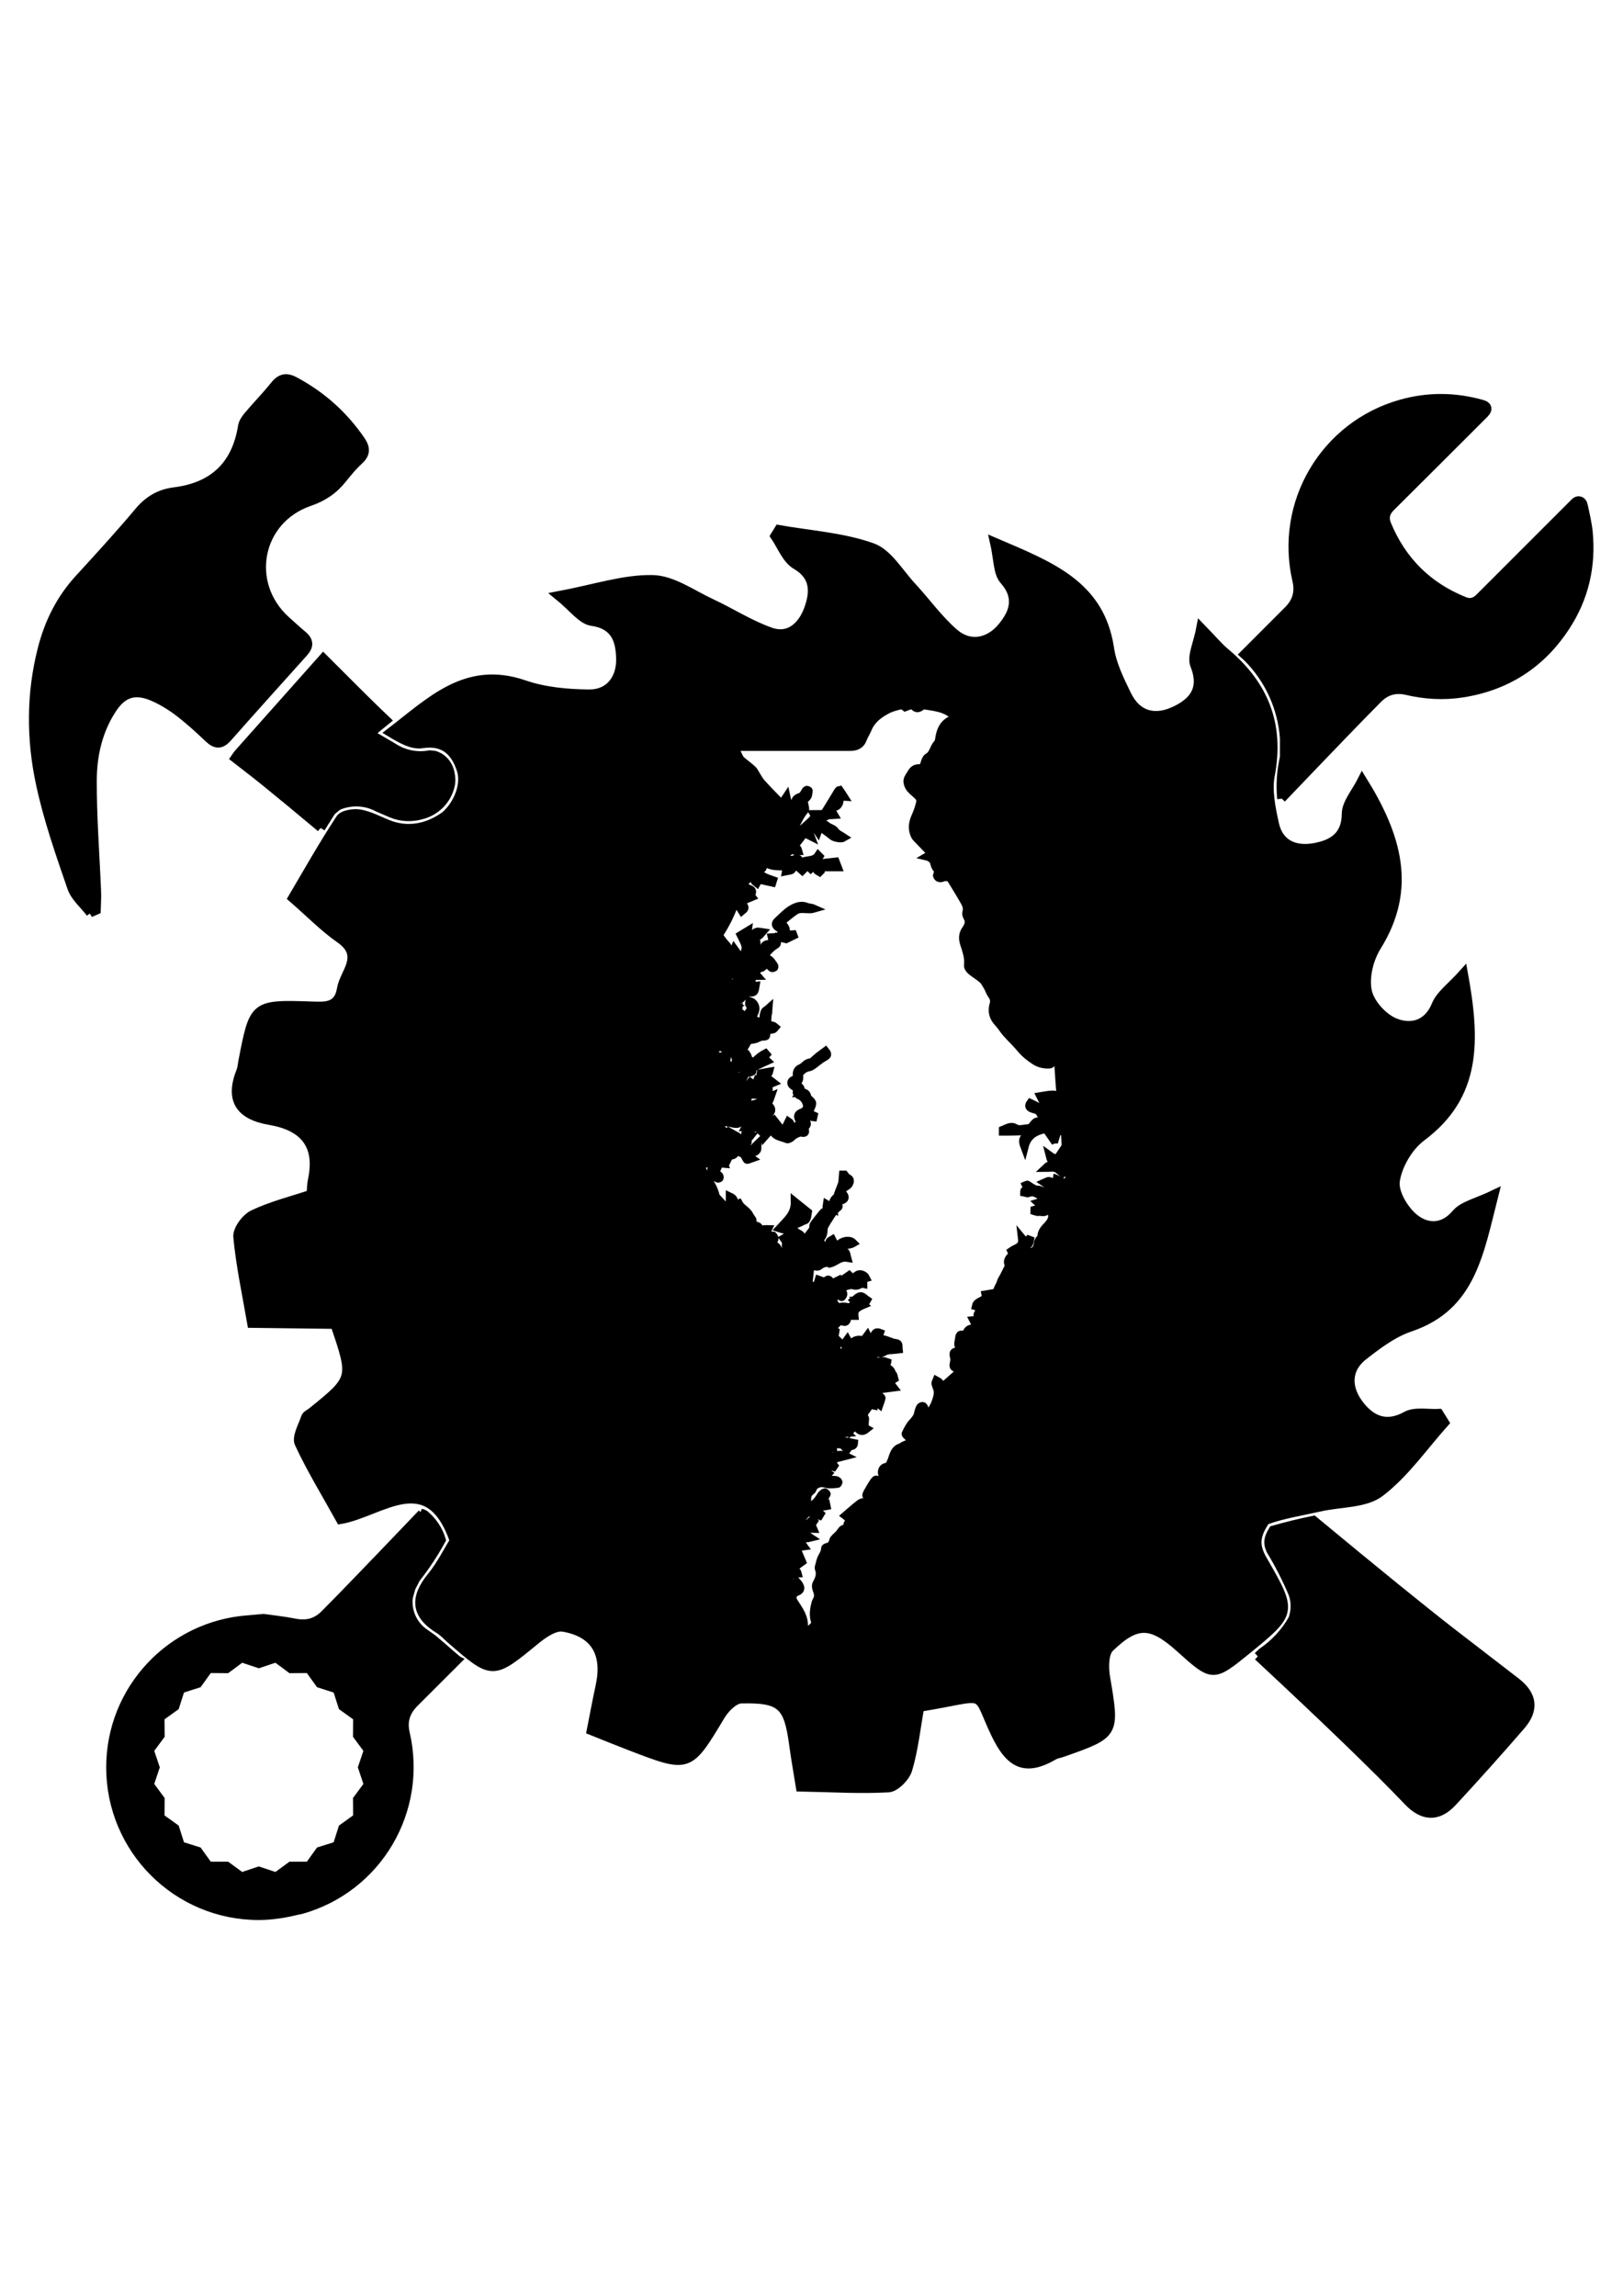
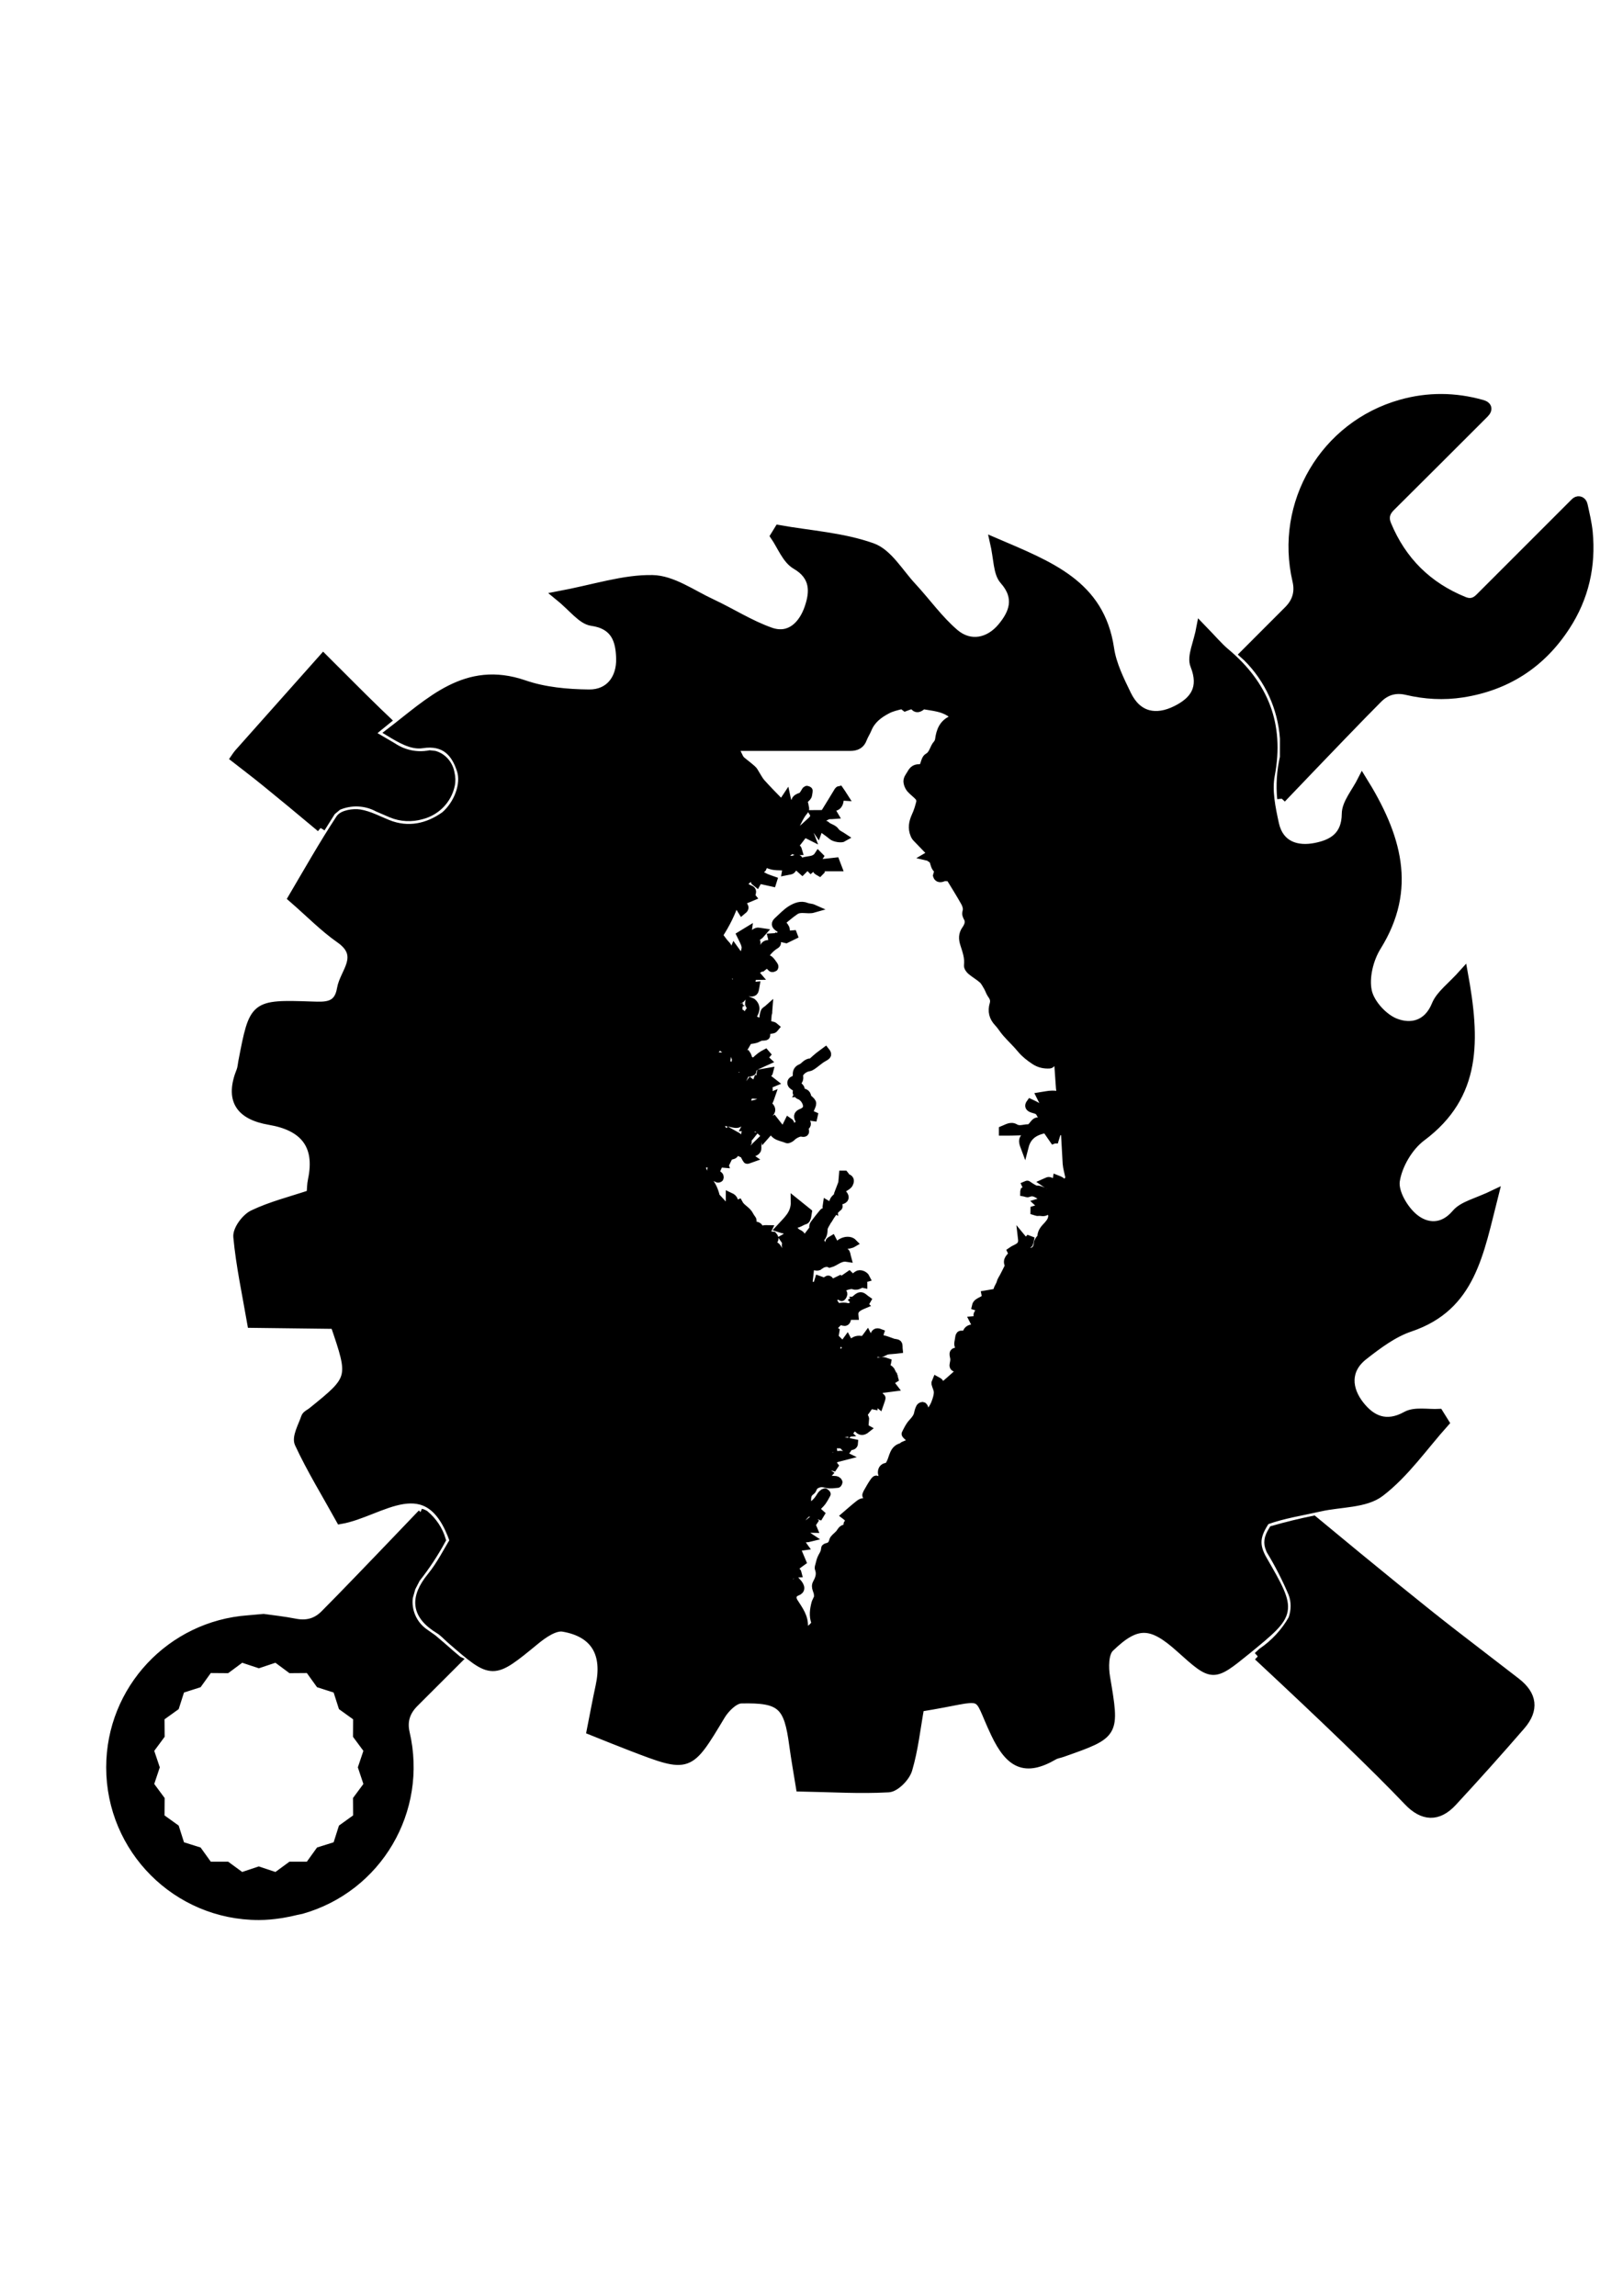
<svg xmlns="http://www.w3.org/2000/svg" xmlns:ns1="http://www.inkscape.org/namespaces/inkscape" xmlns:ns2="http://sodipodi.sourceforge.net/DTD/sodipodi-0.dtd" width="210mm" height="297mm" viewBox="0 0 210 297" version="1.1" id="svg1" ns1:version="1.3.2 (091e20e, 2023-11-25)" ns2:docname="DMVMS Logo Icon.svg">
  <ns2:namedview id="namedview1" pagecolor="#ffffff" bordercolor="#000000" borderopacity="0.25" ns1:showpageshadow="2" ns1:pageopacity="0.0" ns1:pagecheckerboard="0" ns1:deskcolor="#d1d1d1" ns1:document-units="mm" ns1:zoom="0.76225198" ns1:cx="396.8504" ns1:cy="560.83816" ns1:window-width="1392" ns1:window-height="1212" ns1:window-x="340" ns1:window-y="143" ns1:window-maximized="0" ns1:current-layer="layer1" />
  <defs id="defs1" />
  <g ns1:label="Layer 1" ns1:groupmode="layer" id="layer1">
    <path id="path29" style="fill:#000000;fill-opacity:1;stroke:#000000;stroke-width:0.283mm" d="m 54.487,195.717 0.096,0.057 c -6.049,6.33 -10.543,10.996 -12.604,13.056 -1.091,1.092 -2.333,1.391 -3.843,1.092 -1.435,-0.284 -2.884,-0.435 -4.036,-0.599 -0.777,0.075 -1.405,0.118 -2.003,0.178 -9.957,0.718 -17.822,9.002 -17.822,19.139 0,10.615 8.597,19.212 19.212,19.212 0.942,0 1.853,-0.09 2.765,-0.225 0.09,-0.017 0.179,-0.028 0.283,-0.045 0.613,-0.105 1.213,-0.224 1.796,-0.374 0.224,-0.06 0.432,-0.075 0.657,-0.134 9.912,-2.796 15.833,-12.844 13.485,-22.906 -0.344,-1.51 0.059,-2.737 1.136,-3.828 1.87,-1.865 3.74,-3.73 5.607,-5.598 -0.006,-0.003 -0.011,-0.011 -0.017,-0.017 l -0.867,-0.733 c -0.773,-0.684 -1.549,-1.354 -2.339,-2.018 l -1.116,-0.786 c -1.45,-1.039 -2.218,-2.786 -1.992,-4.555 l 0.348,-1.235 0.613,-1.188 c 1.241,-1.572 2.348,-3.245 3.303,-5.005 -0.384,-1.294 -1.155,-2.437 -2.193,-3.3 -0.15,-0.082 -0.302,-0.158 -0.473,-0.19 z m -23.242,18.791 2.243,0.748 2.243,-0.748 1.898,1.408 2.348,-0.017 1.375,1.913 2.243,0.718 0.718,2.243 1.913,1.375 -0.017,2.362 1.405,1.898 -0.748,2.228 0.748,2.243 -1.405,1.898 0.017,2.348 -1.913,1.375 -0.718,2.257 -2.243,0.704 -1.375,1.913 h -2.348 l -1.898,1.39 -2.243,-0.748 -2.243,0.748 -1.898,-1.39 h -2.348 l -1.375,-1.913 -2.243,-0.704 -0.718,-2.257 -1.913,-1.375 0.017,-2.348 -1.405,-1.898 0.748,-2.243 -0.748,-2.228 1.405,-1.898 -0.017,-2.362 1.913,-1.375 0.718,-2.243 2.243,-0.718 1.375,-1.913 2.348,0.017 z" />
-     <path style="fill:none;stroke:#000000;stroke-width:0.283mm" d="m 136.98,150.788 c -0.538,-0.12 -1.076,-0.254 -1.63,0.284 0.493,0 0.897,-0.09 1.241,0.028 0.329,0.105 0.583,0.419 0.882,0.628 0.045,-0.045 0.09,-0.09 0.15,-0.134 -0.134,-0.673 -0.269,-1.346 -0.433,-2.213 -0.449,0.688 -0.867,0.493 -1.361,0.134 0.12,0.493 0.269,0.748 0.643,0.643 0.598,-0.15 0.658,-0.105 0.509,0.628 z" id="path31" />
-     <path style="fill:none;stroke:#000000;stroke-width:0.283mm" d="m 106.076,194.655 c 0.017,0.105 0.045,0.194 0.06,0.299 0.269,-0.045 0.523,-0.105 0.792,-0.15 -0.017,-0.09 -0.028,-0.18 -0.045,-0.254 -0.269,0.028 -0.539,0.075 -0.807,0.105 z" id="path32" />
-     <path style="fill:#000000;fill-opacity:1;stroke:#000000;stroke-width:0.283mm" d="m 11.674,118.134 c 0.269,-0.12 0.553,-0.239 0.822,-0.359 0.017,-0.852 0.09,-1.689 0.045,-2.527 -0.194,-4.74 -0.568,-9.479 -0.553,-14.234 0,-3.274 0.718,-6.489 2.572,-9.3 1.301,-1.974 2.811,-2.512 4.994,-1.645 1.211,0.493 2.377,1.196 3.424,1.974 1.405,1.062 2.721,2.258 4.007,3.484 0.912,0.867 1.63,0.897 2.497,-0.09 3.259,-3.693 6.549,-7.341 9.838,-11.004 0.748,-0.837 0.748,-1.525 -0.105,-2.258 C 38.452,81.533 37.72,80.861 36.987,80.203 31.784,75.463 33.339,67.27 40.007,64.953 c 1.839,-0.628 3.215,-1.57 4.366,-3.035 0.658,-0.822 1.331,-1.63 2.108,-2.347 0.912,-0.837 0.912,-1.615 0.239,-2.602 -2.228,-3.259 -5.068,-5.801 -8.552,-7.67 -1.136,-0.613 -1.884,-0.433 -2.676,0.553 -1.062,1.331 -2.273,2.557 -3.379,3.872 -0.344,0.403 -0.703,0.912 -0.777,1.405 -0.807,5.053 -3.753,7.819 -8.776,8.447 -1.914,0.239 -3.364,1.091 -4.62,2.587 -2.482,2.96 -5.098,5.816 -7.715,8.672 -2.422,2.631 -3.947,5.711 -4.814,9.135 -1.48,5.786 -1.465,11.662 -0.224,17.433 0.972,4.56 2.527,9.001 4.052,13.426 0.419,1.241 1.6,2.213 2.437,3.304 z" id="path33" />
    <path id="path34" style="fill:#000000;fill-opacity:1;stroke:#000000;stroke-width:0.283mm" d="m 163.429,201.801 c -1.121,-1.944 -0.927,-3.17 0.344,-5.083 2.258,-0.822 4.68,-1.181 7.042,-1.719 2.631,-0.598 5.846,-0.419 7.79,-1.914 3.215,-2.452 5.622,-5.98 8.373,-9.045 -0.254,-0.419 -0.523,-0.837 -0.778,-1.241 -1.435,0.075 -3.14,-0.299 -4.261,0.329 -2.587,1.435 -4.485,0.509 -5.951,-1.346 -1.63,-2.063 -1.869,-4.545 0.463,-6.369 1.854,-1.45 3.842,-2.945 6.025,-3.678 7.954,-2.691 8.941,-9.554 10.914,-17.299 -2.317,1.121 -4.112,1.465 -5.024,2.557 -1.764,2.078 -3.858,1.779 -5.338,0.583 -1.331,-1.062 -2.676,-3.334 -2.437,-4.829 0.314,-2.033 1.704,-4.396 3.364,-5.637 7.236,-5.397 7.027,-12.544 5.427,-21.276 -1.6,1.794 -3.05,2.796 -3.603,4.156 -1.092,2.676 -3.304,3.035 -5.218,2.288 -1.54,-0.598 -3.244,-2.452 -3.588,-4.037 -0.389,-1.779 0.194,-4.156 1.196,-5.771 4.665,-7.491 2.676,-14.308 -1.914,-21.664 -0.852,1.704 -2.108,3.095 -2.108,4.485 -0.028,2.856 -1.749,3.842 -3.902,4.276 -2.437,0.493 -4.68,-0.209 -5.293,-2.975 -0.449,-2.063 -0.927,-4.321 -0.538,-6.324 1.241,-6.549 -0.822,-11.677 -5.816,-15.863 -0.897,-0.748 -1.66,-1.675 -3.244,-3.304 -0.389,2.138 -1.271,3.813 -0.807,4.964 1.166,2.93 -0.028,4.59 -2.362,5.756 -2.602,1.301 -4.979,0.837 -6.339,-1.944 -0.927,-1.914 -1.929,-3.917 -2.228,-5.981 -1.241,-8.343 -7.76,-10.735 -15.011,-13.845 0.523,2.258 0.419,4.067 1.271,5.024 2.048,2.302 1.166,4.321 -0.284,6.055 -1.6,1.914 -4.022,2.497 -6.055,0.778 -2.048,-1.749 -3.648,-4.022 -5.502,-6.025 -1.675,-1.794 -3.11,-4.366 -5.188,-5.098 -3.827,-1.361 -8.044,-1.615 -12.095,-2.332 -0.179,0.299 -0.374,0.583 -0.553,0.882 0.897,1.301 1.525,3.065 2.766,3.783 2.497,1.45 2.347,3.528 1.66,5.517 -0.718,2.108 -2.362,3.962 -4.904,3.08 -2.646,-0.927 -5.069,-2.497 -7.625,-3.693 -2.527,-1.166 -5.083,-3.05 -7.67,-3.095 -3.723,-0.075 -7.476,1.211 -12.26,2.108 1.944,1.57 3.065,3.2 4.396,3.394 3.08,0.433 3.633,2.482 3.693,4.769 0.06,2.557 -1.376,4.56 -4.052,4.53 -2.811,-0.028 -5.771,-0.299 -8.403,-1.211 -7.535,-2.587 -12.155,2.258 -17.373,6.235 1.405,0.852 2.886,1.719 4.186,1.51 2.945,-0.463 4.321,1.136 5.039,3.394 0.568,1.794 -0.374,4.366 -2.093,5.846 -2.168,1.555 -4.754,2.153 -7.401,1.076 -1.196,-0.479 -2.362,-1.121 -3.618,-1.331 -0.822,-0.134 -2.198,0.09 -2.557,0.658 -2.168,3.304 -4.112,6.743 -6.19,10.272 2.258,1.959 4.067,3.828 6.16,5.293 3.155,2.198 0.538,4.276 0.179,6.444 -0.389,2.332 -1.959,2.243 -3.753,2.183 -7.58,-0.254 -7.58,-0.209 -9.016,7.251 -0.075,0.374 -0.09,0.777 -0.224,1.136 -1.525,3.768 -0.18,5.831 3.738,6.504 4.321,0.733 6.474,3.05 5.502,7.64 -0.134,0.598 -0.12,1.241 -0.18,1.839 -2.616,0.867 -5.143,1.495 -7.461,2.602 -0.972,0.463 -2.108,2.003 -2.018,2.945 0.344,3.693 1.136,7.341 1.809,11.228 3.783,0.045 7.341,0.09 10.765,0.134 2.362,6.937 2.362,6.937 -2.93,11.213 -0.299,0.239 -0.763,0.433 -0.867,0.748 -0.374,1.121 -1.226,2.572 -0.837,3.409 1.555,3.349 3.514,6.534 5.367,9.883 5.293,-0.897 11.363,-6.878 14.697,2.691 -0.852,1.375 -1.719,3.14 -2.93,4.62 -2.273,2.781 -2.093,4.994 1.032,6.893 0.538,0.329 0.987,0.837 1.465,1.256 5.457,4.74 5.427,4.71 11.019,0.12 1.002,-0.822 2.467,-1.839 3.543,-1.66 4.141,0.703 5.652,3.409 4.74,7.58 -0.403,1.854 -0.748,3.738 -1.151,5.771 1.944,0.777 3.588,1.45 5.233,2.078 7.52,2.886 7.476,2.856 11.617,-4.037 0.553,-0.927 1.704,-2.078 2.602,-2.108 5.203,-0.12 6.07,0.777 6.758,5.936 0.239,1.764 0.553,3.514 0.867,5.457 3.992,0.075 7.73,0.314 11.438,0.105 0.912,-0.045 2.243,-1.405 2.542,-2.407 0.762,-2.557 1.047,-5.263 1.54,-8.029 9.12,-1.45 6.922,-2.452 9.718,3.409 1.884,3.947 3.887,4.994 7.595,2.841 0.329,-0.194 0.733,-0.239 1.106,-0.374 6.937,-2.437 6.878,-2.422 5.637,-9.808 -0.209,-1.226 -0.209,-3.08 0.523,-3.783 3.484,-3.379 5.367,-3.244 9.031,0.045 4.276,3.842 4.276,3.842 8.687,0.269 5.936,-4.859 6.011,-4.904 2.093,-11.692 z m -62.795,-80.572 c -0.239,0.017 -0.493,0.028 -0.748,0.045 0.164,0.658 0.105,0.822 -0.509,0.867 -0.553,0.045 -0.523,0.509 -0.733,0.852 -0.164,-0.105 -0.299,-0.194 -0.374,-0.239 -0.419,0.329 -0.807,0.628 -1.196,0.927 -0.299,-0.613 -0.239,-0.733 0.284,-1.017 0.359,-0.194 0.643,-0.523 0.463,-0.912 -0.224,-0.463 0.028,-0.538 0.344,-0.703 0.164,-0.09 0.269,-0.284 0.403,-0.433 -0.21,-0.028 -0.449,-0.12 -0.628,-0.06 -0.463,0.15 -0.598,0.538 -0.493,1.047 0.028,0.18 -0.017,0.419 -0.134,0.568 -0.075,0.09 -0.374,0.134 -0.479,0.06 -0.134,-0.09 -0.239,-0.314 -0.239,-0.479 0.017,-0.419 0.09,-0.837 0.15,-1.301 -0.314,0.194 -0.553,0.344 -0.882,0.538 0.209,0.449 0.509,0.912 0.613,1.405 0.075,0.344 -0.09,0.733 -0.194,1.106 -0.045,0.179 -0.179,0.329 -0.344,0.598 -0.314,-0.449 -0.598,-0.837 -0.942,-1.316 -0.209,0.463 -0.017,1.121 0.284,1.271 0.269,0.134 0.314,0.269 0.21,0.553 -0.09,0.269 -0.075,0.583 -0.21,0.942 -0.134,-0.209 -0.269,-0.419 -0.359,-0.583 -0.12,0.433 -0.017,0.763 0.374,1.091 0.06,0.045 0.12,0.179 0.105,0.224 -0.254,0.523 0.18,0.792 0.389,1.091 -0.314,0.028 -0.613,0.06 -0.912,0.09 -0.028,0.045 -0.06,0.105 -0.075,0.15 -0.15,-0.179 -0.254,-0.403 -0.433,-0.553 -0.374,-0.299 -0.493,-0.553 0.017,-0.837 0.105,-0.06 0.194,-0.284 0.179,-0.419 -0.134,-0.792 -0.299,-1.585 -0.449,-2.362 -0.028,-0.15 -0.15,-0.359 -0.09,-0.449 0.329,-0.449 -0.028,-0.673 -0.269,-0.957 -0.134,-0.164 -0.269,-0.329 -0.433,-0.553 -0.09,0.105 -0.194,0.224 -0.314,0.344 -0.045,0 -0.09,-0.017 -0.134,-0.017 0.045,-0.299 0,-0.673 0.15,-0.897 0.882,-1.361 1.615,-2.796 2.138,-4.426 0.299,0.479 0.553,0.897 0.837,1.346 0.329,-0.269 0.463,-0.419 0.105,-0.792 -0.284,-0.299 -0.374,-0.792 -0.553,-1.196 0.06,-0.017 0.119,-0.017 0.179,-0.028 0.18,-0.194 0.344,-0.389 0.598,-0.643 0.523,0.09 0.329,0.583 0.299,1.121 0.269,-0.105 0.449,-0.194 0.628,-0.269 -0.224,-0.284 0.344,-0.748 -0.224,-0.972 -0.314,-0.12 -0.598,-0.314 -0.912,-0.479 0.284,-0.658 0.688,-1.062 1.435,-1.062 0.045,0.179 0.09,0.359 0.15,0.553 0.06,0.06 0.134,0.12 0.194,0.164 0.09,-0.164 0.18,-0.314 0.254,-0.463 0.568,0.12 1.166,0.254 1.764,0.389 0.028,-0.09 0.045,-0.179 0.075,-0.269 -0.299,-0.105 -0.613,-0.209 -0.897,-0.329 -0.299,-0.134 -0.598,-0.299 -0.867,-0.493 -0.06,-0.045 -0.017,-0.314 0.06,-0.449 0.09,-0.15 0.344,-0.224 0.374,-0.359 0.194,-0.688 0.553,-0.523 1.062,-0.344 0.493,0.164 1.061,0.135 1.6,0.164 0.164,0.017 0.344,0 0.509,0 -0.045,0.254 -0.09,0.433 -0.12,0.613 0.209,-0.045 0.433,-0.045 0.628,-0.12 0.12,-0.045 0.18,-0.209 0.284,-0.314 0.134,-0.12 0.269,-0.284 0.433,-0.314 0.09,-0.017 0.224,0.194 0.344,0.314 0.134,0.12 0.269,0.239 0.403,0.359 0.028,-0.028 0.075,-0.075 0.105,-0.105 -0.06,-0.18 -0.105,-0.344 -0.18,-0.538 0.568,-0.269 0.882,0.075 1.181,0.389 0.538,-0.463 0.583,-0.449 0.792,0.194 0.028,0.105 0.224,0.164 0.344,0.239 0.028,-0.028 0.06,-0.075 0.09,-0.105 -0.045,-0.164 -0.105,-0.329 -0.164,-0.509 0.822,0 1.615,0 2.392,0 -0.06,-0.15 -0.134,-0.389 -0.254,-0.703 -0.583,0.06 -1.181,0.15 -1.794,0.194 -0.239,0.017 -0.479,-0.105 -0.763,-0.164 0.194,-0.299 0.314,-0.493 0.449,-0.703 -0.045,-0.045 -0.075,-0.09 -0.12,-0.134 -0.419,0.643 -1.091,0.583 -1.69,0.718 -0.329,0.075 -0.688,0.269 -0.897,-0.239 -0.017,-0.06 -0.329,-0.045 -0.479,0.017 -0.509,0.194 -0.912,0.075 -1.241,-0.344 -0.06,-0.075 -0.134,-0.254 -0.105,-0.269 0.224,-0.164 0.493,-0.284 0.703,-0.463 0.254,-0.209 0.449,-0.359 0.703,-0.017 0.045,0.06 0.239,0 0.374,0 -0.028,-0.09 -0.045,-0.254 -0.105,-0.269 -0.523,-0.179 -0.209,-0.553 -0.239,-0.837 0.06,0.028 0.105,0.06 0.164,0.09 0.329,-0.419 0.658,-0.852 1.002,-1.301 0.224,0.12 0.433,0.224 0.792,0.403 -0.12,-0.314 -0.18,-0.493 -0.239,-0.643 0.568,-0.419 0.882,-0.419 1.181,0.028 0.15,-0.419 0.403,-0.539 0.763,-0.254 0.374,0.284 0.763,0.538 1.106,0.837 0.284,0.254 1.181,0.419 1.495,0.224 -0.374,-0.254 -0.852,-0.433 -1.076,-0.762 -0.314,-0.463 -0.882,-0.463 -1.226,-0.837 -0.09,-0.105 -0.389,-0.028 -0.598,-0.06 -0.21,-0.028 -0.403,-0.105 -0.598,-0.164 0.134,-0.15 0.254,-0.344 0.419,-0.463 0.299,-0.209 0.628,-0.419 0.972,-0.568 0.209,-0.09 0.479,-0.045 0.852,-0.075 -0.18,-0.314 -0.329,-0.553 -0.523,-0.867 0.09,-0.045 0.224,-0.179 0.344,-0.164 0.628,0.06 0.837,-0.433 0.882,-0.822 0.045,-0.389 0.12,-0.553 0.553,-0.523 -0.209,-0.329 -0.374,-0.568 -0.539,-0.807 -0.06,0.017 -0.12,0 -0.12,0.017 -0.583,0.957 -1.166,1.929 -1.764,2.886 -0.06,0.09 -0.18,0.18 -0.284,0.18 -0.374,0.017 -0.733,0.017 -1.106,0.017 0.028,0.045 0.06,0.105 0.105,0.15 -0.134,0.224 -0.224,0.479 -0.403,0.643 -0.613,0.583 -1.241,1.136 -1.884,1.69 -0.12,0.105 -0.314,0.12 -0.463,0.179 0.028,-0.164 0.06,-0.344 0.09,-0.509 0.045,-0.239 0.028,-0.509 0.134,-0.733 0.299,-0.598 0.583,-1.241 1.002,-1.749 0.179,-0.209 0.269,-0.299 0.194,-0.553 -0.045,-0.164 -0.045,-0.344 -0.105,-0.493 -0.239,-0.568 0.449,-0.703 0.509,-1.121 0.028,-0.179 0.075,-0.374 0.075,-0.553 0,-0.028 -0.239,-0.12 -0.269,-0.09 -0.12,0.134 -0.194,0.314 -0.299,0.463 -0.105,0.15 -0.21,0.344 -0.359,0.389 -0.763,0.254 -0.897,0.463 -0.718,1.271 -0.897,-0.164 -1.032,-0.284 -1.226,-1.196 -0.209,0.314 -0.344,0.523 -0.553,0.837 -0.09,-0.06 -0.284,-0.164 -0.433,-0.314 -0.777,-0.792 -1.555,-1.585 -2.288,-2.407 -0.284,-0.329 -0.479,-0.733 -0.718,-1.106 -0.134,-0.209 -0.239,-0.449 -0.419,-0.598 -0.433,-0.389 -0.897,-0.733 -1.331,-1.091 -0.12,-0.105 -0.239,-0.224 -0.314,-0.359 -0.239,-0.463 -0.463,-0.957 -0.733,-1.48 0.374,0 0.807,0 1.256,0 4.605,0 9.195,0 13.8,0 0.777,0 1.346,-0.254 1.63,-1.032 0.164,-0.433 0.433,-0.837 0.613,-1.271 0.493,-1.211 1.465,-1.944 2.572,-2.512 0.568,-0.299 1.211,-0.433 1.839,-0.598 0.12,-0.028 0.299,0.179 0.449,0.284 0.239,-0.09 0.523,-0.209 0.807,-0.284 0.09,-0.028 0.254,0.017 0.299,0.075 0.344,0.523 0.688,0.344 1.062,0.045 0.09,-0.075 0.239,-0.09 0.359,-0.075 1.136,0.194 2.288,0.284 3.289,0.942 0.194,0.134 0.374,0.329 0.479,0.523 0.045,0.075 -0.09,0.344 -0.209,0.389 -1.151,0.479 -1.525,1.45 -1.675,2.572 -0.028,0.209 -0.12,0.433 -0.254,0.583 -0.479,0.523 -0.493,1.331 -1.196,1.719 -0.239,0.134 -0.359,0.523 -0.449,0.837 -0.12,0.374 -0.254,0.613 -0.703,0.598 -0.479,-0.017 -0.777,0.209 -1.017,0.643 -0.224,0.403 -0.583,0.748 -0.449,1.256 0.06,0.254 0.18,0.523 0.344,0.718 0.344,0.389 0.777,0.688 1.121,1.077 0.134,0.164 0.209,0.479 0.164,0.688 -0.15,0.598 -0.329,1.211 -0.598,1.779 -0.359,0.792 -0.509,1.57 -0.164,2.392 0.06,0.164 0.164,0.329 0.284,0.449 0.643,0.673 1.286,1.346 1.974,2.048 -0.224,0.134 -0.344,0.194 -0.598,0.344 0.12,0.028 0.209,0.045 0.254,0.09 0.194,0.15 0.493,0.284 0.568,0.479 0.135,0.433 0.18,0.882 0.613,1.166 0.06,0.045 -0.075,0.374 -0.164,0.733 0.075,0.254 0.284,0.449 0.777,0.239 0.239,-0.105 0.553,-0.017 0.882,-0.017 0.643,1.062 1.331,2.138 1.944,3.244 0.194,0.344 0.329,0.822 0.224,1.166 -0.105,0.374 -0.017,0.553 0.15,0.852 0.284,0.538 0.045,1.076 -0.269,1.525 -0.419,0.598 -0.403,1.181 -0.194,1.839 0.284,0.897 0.613,1.779 0.493,2.766 -0.028,0.224 0.194,0.538 0.389,0.703 0.479,0.403 1.047,0.718 1.51,1.136 0.284,0.269 0.463,0.658 0.673,1.002 0.164,0.299 0.269,0.658 0.463,0.927 0.284,0.389 0.433,0.763 0.284,1.256 -0.269,0.897 -0.09,1.689 0.583,2.392 0.389,0.403 0.673,0.912 1.047,1.331 0.628,0.718 1.331,1.361 1.929,2.093 0.493,0.598 1.091,1.047 1.734,1.48 0.613,0.403 1.256,0.538 1.944,0.493 0.164,-0.017 0.329,-0.269 0.479,-0.419 0.12,-0.12 0.239,-0.239 0.344,-0.359 0.105,0.15 0.269,0.299 0.284,0.463 0.09,1.136 0.15,2.273 0.239,3.394 0.028,0.419 0.164,0.837 0.254,1.256 0.06,0.299 0.15,0.583 0.18,0.882 0.028,0.419 0.028,0.837 0,1.256 0,0.134 -0.105,0.269 -0.164,0.403 -0.105,-0.075 -0.269,-0.12 -0.314,-0.224 -0.09,-0.224 -0.18,-0.463 -0.18,-0.688 -0.017,-0.463 0.017,-0.942 0.045,-1.405 0.045,-0.643 -0.463,-0.628 -0.837,-0.628 -0.509,0 -1.002,0.134 -1.51,0.209 0.239,0.479 0.479,0.912 0.658,1.376 0.06,0.134 -0.028,0.314 -0.06,0.479 -0.134,-0.06 -0.269,-0.09 -0.403,-0.164 -0.314,-0.18 -0.628,-0.374 -0.942,-0.538 -0.164,-0.09 -0.344,-0.164 -0.568,-0.269 -0.194,0.269 -0.224,0.493 0.15,0.658 0.419,0.179 0.942,0.15 1.166,0.733 0.06,0.15 0.613,0.18 0.912,0.134 0.314,-0.045 0.598,-0.06 0.673,0.224 0.06,0.18 -0.134,0.433 -0.194,0.598 -0.673,0 -1.271,-0.075 -1.824,0.028 -0.284,0.06 -0.493,0.449 -0.733,0.688 -0.075,0.075 -0.134,0.239 -0.18,0.224 -0.643,-0.134 -1.301,0.314 -1.959,-0.075 -0.553,-0.329 -1.062,0.06 -1.555,0.254 0,0.06 0,0.134 0,0.194 0.239,0 0.479,0 0.718,0 0.389,0 0.792,-0.017 1.181,-0.028 0.329,0 0.673,-0.028 1.002,0 0.134,0.017 0.344,0.09 0.359,0.18 0.028,0.12 -0.045,0.329 -0.15,0.389 -0.538,0.344 -0.628,0.613 -0.329,1.405 0.419,-1.63 1.6,-2.048 2.796,-2.302 0.389,0.568 0.688,0.987 0.972,1.405 0.045,-0.017 0.105,-0.028 0.15,-0.028 0.105,-0.329 0.194,-0.673 0.299,-1.032 0.134,-0.017 0.269,-0.028 0.449,-0.045 0,-0.269 -0.028,-0.538 0.017,-0.792 0.017,-0.164 0.12,-0.329 0.194,-0.493 0.105,0.15 0.299,0.284 0.314,0.449 0.105,1.69 0.18,3.379 0.284,5.069 0.045,0.538 0.209,1.062 0.314,1.585 0.028,0.15 0.06,0.374 -0.017,0.449 -0.344,0.284 -0.284,0.658 -0.344,1.032 -0.09,0.568 -0.254,1.121 -0.403,1.675 -0.209,0.748 -0.419,1.48 -0.643,2.228 -0.045,0.15 -0.18,0.269 -0.344,0.509 -0.06,-0.239 -0.12,-0.344 -0.105,-0.419 0.194,-0.688 0.403,-1.375 0.583,-2.063 0.06,-0.224 0.028,-0.479 0.09,-0.718 0.075,-0.329 0.164,-0.658 0.284,-0.987 0.254,-0.733 0.134,-0.972 -0.688,-1.286 -0.028,0.209 -0.06,0.419 -0.09,0.628 -0.329,-0.15 -0.613,-0.314 -0.927,-0.389 -0.164,-0.028 -0.359,0.134 -0.538,0.209 0.134,0.09 0.254,0.194 0.403,0.254 0.493,0.194 0.792,0.987 0.523,1.45 -0.18,0.314 -0.344,0.15 -0.479,-0.06 -0.224,-0.359 -1.106,-0.777 -1.51,-0.748 -0.18,0.017 -0.374,-0.105 -0.539,-0.194 -0.239,-0.134 -0.449,-0.284 -0.673,-0.433 -0.017,-0.017 -0.06,0.017 -0.164,0.06 0.075,0.164 0.15,0.329 0.239,0.538 -0.15,0.075 -0.299,0.135 -0.449,0.209 -0.017,0.06 -0.028,0.105 -0.028,0.164 0.164,0.028 0.374,0.15 0.509,0.09 0.807,-0.344 1.331,0.239 1.929,0.553 0.09,0.045 0.15,0.419 0.09,0.463 -0.15,0.12 -0.389,0.134 -0.718,0.239 0.194,0.179 0.389,0.359 0.643,0.613 -0.403,0.12 -0.763,0.209 -1.106,0.314 0,0.045 -0.017,0.09 -0.017,0.134 0.164,0.045 0.344,0.15 0.493,0.12 0.359,-0.075 0.748,0.194 1.106,-0.194 0.18,-0.194 0.673,0.284 0.703,0.613 0.028,0.538 -0.224,0.912 -0.553,1.286 -0.403,0.433 -0.837,0.837 -0.852,1.51 0,0.15 -0.194,0.284 -0.284,0.433 -0.075,0.135 -0.18,0.284 -0.18,0.419 -0.017,0.613 -0.344,1.076 -0.942,1.136 -0.374,0.045 -0.479,0.224 -0.509,0.568 -0.017,0.105 -0.134,0.194 -0.224,0.299 -0.06,-0.135 -0.164,-0.269 -0.164,-0.389 0.045,-0.568 0.075,-1.136 0.628,-1.525 0.12,-0.075 0.105,-0.329 0.15,-0.509 -0.045,-0.017 -0.075,-0.045 -0.12,-0.06 -0.12,0.134 -0.254,0.269 -0.403,0.419 -0.12,-0.15 -0.254,-0.284 -0.449,-0.523 0.134,1.121 -0.777,1.166 -1.376,1.6 0.045,0.09 0.105,0.254 0.18,0.403 -0.344,0.403 -0.852,0.733 -0.523,1.39 0.017,0.045 0.028,0.12 0.017,0.15 -0.224,0.463 -0.463,0.927 -0.703,1.39 -0.134,0.254 -0.314,0.493 -0.374,0.763 -0.12,0.493 -0.643,0.897 -0.344,1.51 0.028,0.045 -0.12,0.18 -0.194,0.269 -0.09,-0.075 -0.179,-0.134 -0.239,-0.224 -0.045,-0.06 -0.045,-0.164 -0.045,-0.224 -0.359,0.06 -0.703,0.12 -1.121,0.194 0.194,0.912 -1.091,0.703 -1.256,1.495 0.553,0.164 0.598,0.493 0.254,1.002 -0.105,0.164 0.028,0.493 0.06,0.792 -0.075,0 -0.164,0 -0.239,0.017 -0.134,0.017 -0.254,0.017 -0.389,0.028 0.06,0.12 0.12,0.224 0.18,0.344 0.075,0.164 0.179,0.344 0.179,0.509 0,0.075 -0.239,0.209 -0.374,0.209 -0.583,-0.017 -0.852,0.284 -0.927,0.807 -0.045,0.028 -0.09,0.06 -0.12,0.06 -0.763,-0.134 -0.718,-0.134 -0.837,0.658 -0.06,0.389 -0.18,0.688 0.239,1.002 0.239,0.179 -0.017,0.374 -0.254,0.403 -0.718,0.105 -0.733,0.134 -0.583,0.837 0.045,0.224 0.017,0.493 -0.045,0.733 -0.075,0.344 -0.06,0.568 0.374,0.583 0.463,0 0.463,0.239 0.254,0.568 -0.028,0.045 -0.045,0.105 -0.09,0.134 -0.688,0.613 -1.361,1.211 -2.093,1.839 -0.12,-0.224 -0.209,-0.463 -0.359,-0.673 -0.06,-0.09 -0.224,-0.134 -0.329,-0.194 -0.045,0.12 -0.15,0.239 -0.135,0.344 0.09,0.389 0.314,0.762 0.314,1.136 0,0.449 -0.15,0.912 -0.314,1.346 -0.12,0.344 -0.314,0.688 -0.538,0.987 -0.493,0.673 -0.897,1.361 -1.106,2.183 -0.135,0.523 -0.553,0.957 -0.912,1.525 -0.179,-0.509 -0.179,-0.748 0.12,-1.151 0.403,-0.538 0.553,-1.271 0.777,-1.914 0.105,-0.284 0.164,-0.583 0.194,-0.882 0.017,-0.105 -0.12,-0.299 -0.194,-0.299 -0.105,-0.017 -0.284,0.09 -0.329,0.179 -0.12,0.239 -0.209,0.509 -0.254,0.762 -0.105,0.523 -0.433,0.867 -0.777,1.256 -0.359,0.389 -0.598,0.912 -0.837,1.39 -0.028,0.075 0.254,0.314 0.403,0.449 0.164,0.164 0.344,0.314 0.509,0.463 -0.224,0.134 -0.449,0.284 -0.673,0.403 -0.18,0.09 -0.374,0.15 -0.553,0.239 -0.06,0.028 -0.09,0.134 -0.149,0.15 -1.121,0.239 -1.106,1.286 -1.495,2.048 -0.105,0.209 -0.284,0.523 -0.433,0.523 -0.568,0.028 -0.703,0.449 -0.673,0.807 0.028,0.449 0.523,0.419 0.867,0.463 0.254,0.028 0.538,-0.06 0.792,-0.045 0.09,0 0.164,0.164 0.254,0.254 -0.105,0.06 -0.209,0.164 -0.329,0.179 -0.09,0.017 -0.21,-0.12 -0.299,-0.105 -0.164,0.028 -0.344,0.075 -0.479,0.179 -0.045,0.045 0.028,0.239 0.06,0.374 0.028,0.12 0.045,0.224 0.075,0.374 -0.463,0.09 -0.792,0.028 -1.032,-0.403 -0.105,-0.209 -0.419,-0.389 -0.658,-0.419 -0.134,-0.017 -0.314,0.314 -0.449,0.493 -0.164,0.254 -0.314,0.509 -0.463,0.777 -0.134,0.224 -0.284,0.463 -0.359,0.703 -0.028,0.09 0.12,0.299 0.239,0.359 0.329,0.194 0.658,0.374 1.017,0.523 0.12,0.06 0.299,0.017 0.463,0.028 0.06,0.374 -0.134,0.493 -0.479,0.523 -0.284,0.028 -0.568,0.075 -0.852,0.105 0,0.045 -0.017,0.09 -0.017,0.15 -0.06,-0.06 -0.15,-0.12 -0.164,-0.18 -0.18,-0.583 -0.613,-0.733 -1.106,-0.344 -0.598,0.463 -1.166,0.972 -1.794,1.51 0.479,0.359 0.613,0.673 0.269,1.077 -0.045,0.045 0.09,0.314 0.194,0.403 0.254,0.224 0.553,0.419 0.987,0.748 -0.359,0.09 -0.613,0.239 -0.792,0.179 -0.299,-0.105 -0.792,-0.15 -0.553,-0.733 -0.538,-0.045 -0.658,0.374 -0.882,0.643 -0.18,0.209 -0.389,0.374 -0.583,0.568 -0.105,0.105 -0.21,0.239 -0.239,0.374 -0.105,0.449 -0.344,0.733 -0.807,0.822 -0.09,0.017 -0.239,0.105 -0.239,0.164 0,0.419 -0.18,0.733 -0.389,1.091 -0.194,0.344 -0.269,0.763 -0.374,1.151 -0.045,0.134 -0.09,0.299 -0.028,0.419 0.254,0.673 0.028,1.271 -0.284,1.839 -0.314,0.568 0.194,1.017 0.15,1.54 -0.017,0.15 0.09,0.299 0.134,0.449 -0.06,-0.017 -0.12,-0.017 -0.164,-0.028 -0.09,0.209 -0.224,0.403 -0.284,0.613 -0.209,0.822 -0.344,1.645 -0.017,2.497 0.09,0.224 -0.553,0.897 -0.882,0.972 -0.15,0.028 -0.314,0.045 -0.539,0.075 -0.028,-0.164 -0.09,-0.314 -0.09,-0.463 0.09,-1.271 -0.643,-2.213 -1.271,-3.2 -0.359,-0.553 -0.224,-1.151 0.389,-1.361 0.538,-0.194 0.568,-0.613 -0.017,-1.256 -0.09,0.284 -0.164,0.523 -0.269,0.807 -0.479,-0.209 -0.703,-0.673 -0.733,-1.076 -0.045,-0.643 0.493,-0.837 1.077,-0.852 -0.028,-0.105 -0.028,-0.15 -0.06,-0.164 -0.209,-0.105 -0.419,-0.209 -0.643,-0.299 0.18,-0.15 0.344,-0.314 0.523,-0.463 0.254,-0.209 0.509,-0.403 0.763,-0.583 -0.15,-0.359 -0.284,-0.688 -0.419,-1.002 -0.06,0 -0.12,0.017 -0.164,0.017 -0.134,0.628 -0.419,1.151 -0.957,1.495 -0.06,-0.028 -0.134,-0.06 -0.194,-0.09 0.194,-0.493 0.359,-1.002 0.598,-1.48 0.164,-0.299 0.419,-0.568 0.688,-0.792 0.134,-0.105 0.374,-0.09 0.673,-0.134 -0.105,-0.15 -0.194,-0.269 -0.284,-0.374 -0.105,-0.15 -0.21,-0.299 -0.329,-0.449 0.18,-0.06 0.344,-0.164 0.523,-0.194 0.284,-0.028 0.583,-0.017 0.927,-0.105 -0.134,-0.09 -0.284,-0.164 -0.403,-0.269 -0.134,-0.12 -0.254,-0.269 -0.374,-0.419 0.224,-0.15 0.433,-0.344 0.673,-0.449 0.134,-0.06 0.329,0 0.493,0 -0.075,-0.179 -0.15,-0.359 -0.239,-0.568 0.09,-0.105 0.209,-0.254 0.314,-0.419 -0.045,-0.045 -0.105,-0.105 -0.15,-0.15 -0.538,0.449 -1.092,0.897 -1.69,1.39 -0.028,-0.09 -0.134,-0.269 -0.105,-0.449 0.09,-0.718 0.449,-1.331 0.987,-1.794 0.134,-0.12 0.419,-0.15 0.598,-0.105 0.374,0.09 0.733,0.254 1.091,0.374 0.045,-0.075 0.09,-0.134 0.134,-0.209 -0.134,-0.12 -0.269,-0.239 -0.403,-0.359 -0.15,-0.134 -0.299,-0.269 -0.433,-0.403 0.164,-0.075 0.329,-0.15 0.493,-0.224 0.164,-0.179 0.374,-0.359 0.539,-0.583 0.224,-0.314 0.419,-0.658 0.598,-1.002 0.017,-0.028 -0.239,-0.239 -0.254,-0.224 -0.18,0.134 -0.389,0.284 -0.493,0.479 -0.389,0.658 -0.867,1.196 -1.6,1.465 -0.045,0.017 -0.105,0 -0.224,0 0.164,-0.733 -0.239,-1.57 0.568,-2.123 0.269,-0.194 0.194,-0.568 0.598,-0.792 0.539,-0.314 0.927,-0.254 1.45,-0.12 0.433,0.105 0.912,0.017 1.375,-0.017 0.045,0 0.134,-0.224 0.105,-0.254 -0.09,-0.09 -0.209,-0.194 -0.329,-0.209 -0.927,-0.06 -1.839,-0.105 -2.766,-0.164 -0.028,0 -0.06,-0.028 -0.194,-0.075 0.105,-0.224 0.15,-0.598 0.314,-0.643 0.254,-0.09 0.613,-0.028 0.852,0.105 0.314,0.179 0.538,0.239 0.822,-0.075 -0.299,-0.209 -0.598,-0.419 -0.897,-0.628 0.017,-0.045 0.045,-0.105 0.06,-0.15 -0.164,0.028 -0.329,0.06 -0.553,0.105 -0.314,-0.718 0.748,-0.777 0.628,-1.45 0.134,0.972 0.807,1.062 1.405,1.241 0.028,-0.045 0.075,-0.09 0.105,-0.135 -0.12,-0.15 -0.224,-0.284 -0.329,-0.403 0.134,-0.15 0.284,-0.299 0.479,-0.538 0.284,-0.075 0.703,-0.194 1.241,-0.329 -0.613,-0.299 -1.45,-0.045 -2.093,0.583 0.028,-0.284 0.045,-0.463 0.06,-0.703 -0.164,-0.164 -0.598,-0.344 -0.284,-0.703 0.12,-0.134 0.449,-0.105 0.733,-0.164 -0.017,-0.09 -0.045,-0.254 -0.09,-0.523 0.463,0 0.912,-0.017 1.346,0.017 0.09,0 0.15,0.179 0.239,0.254 0.12,0.12 0.254,0.239 0.389,0.374 0.09,-0.134 0.194,-0.269 0.314,-0.449 0.299,0.075 0.553,-0.017 0.568,-0.329 -0.553,-0.12 -1.076,-0.209 -1.585,-0.329 -0.269,-0.06 -0.493,-0.179 -0.359,-0.523 0.105,-0.269 0.12,-0.643 0.598,-0.479 0.09,0.028 0.194,-0.017 0.374,-0.028 -0.239,-0.224 -0.433,-0.403 -0.628,-0.568 0.028,-0.045 0.075,-0.09 0.105,-0.15 0.359,0.045 0.733,0.09 1.091,0.134 0.017,0.06 0.017,0.12 0.028,0.179 0.134,-0.164 0.284,-0.344 0.449,-0.538 0.449,0.239 0.688,1.136 1.54,0.449 -0.239,-0.134 -0.389,-0.224 -0.553,-0.314 -0.18,-0.105 -0.419,-0.164 -0.538,-0.314 -0.344,-0.389 -0.688,-0.463 -1.151,-0.209 -0.194,0.105 -0.433,0.134 -0.792,0.12 0.12,-0.164 0.209,-0.329 0.344,-0.463 0.164,-0.164 0.374,-0.284 0.598,-0.433 0.12,0.06 0.194,0.028 0.867,-0.374 0.329,0.254 0.643,0.509 1.047,0.822 0.06,-0.613 -0.987,-0.867 -0.209,-1.405 -0.733,-0.748 -1.196,-0.822 -1.869,-0.314 -0.314,-0.194 -0.359,-0.419 -0.09,-0.688 0.643,-0.673 1.435,-0.822 1.929,-0.374 -0.134,0.15 -0.269,0.284 -0.419,0.433 0.028,0.045 0.075,0.075 0.105,0.12 0.134,-0.075 0.284,-0.164 0.553,-0.314 0.075,0.403 0.12,0.748 0.209,1.196 0.15,-0.209 0.284,-0.403 0.449,-0.628 0.09,0.017 0.254,0.045 0.463,0.09 0.017,-0.239 0.017,-0.433 0.028,-0.733 0.269,0.239 0.479,0.433 0.703,0.613 0.105,-0.314 0.224,-0.553 0.269,-0.822 0.017,-0.06 -0.224,-0.224 -0.344,-0.239 -0.389,-0.028 -0.389,0 -0.463,-0.389 0.15,0 0.299,0 0.419,0 0.09,-0.269 0.164,-0.509 0.269,-0.807 -0.075,-0.06 -0.194,-0.15 -0.329,-0.254 0.164,-0.18 0.299,-0.329 0.568,-0.628 0.105,0.463 0.194,0.792 0.254,1.091 0.329,-0.045 0.688,-0.09 1.151,-0.15 -0.21,-0.269 -0.359,-0.479 -0.538,-0.703 0.209,-0.134 0.433,-0.284 0.658,-0.419 -0.017,-0.06 -0.045,-0.135 -0.06,-0.194 -0.194,0.028 -0.403,0.045 -0.598,0.075 -0.164,0.028 -0.329,0.06 -0.493,0.09 -0.017,-0.105 -0.075,-0.269 -0.028,-0.329 0.134,-0.164 0.299,-0.299 0.479,-0.419 0.075,-0.045 0.21,-0.028 0.389,-0.045 -0.269,-0.583 -0.837,-0.628 -1.405,-0.852 0.329,-0.12 0.553,-0.209 0.763,-0.284 0.017,-0.045 0.017,-0.09 0.028,-0.15 -0.15,-0.045 -0.299,-0.15 -0.449,-0.15 -0.344,0 -0.688,0.06 -1.091,0.105 -0.09,0.224 -1.002,0.583 -1.316,0.389 -0.045,-0.028 -0.12,-0.15 -0.105,-0.164 0.075,-0.09 0.164,-0.209 0.269,-0.224 0.314,-0.028 0.583,-0.075 0.479,-0.509 -0.017,-0.045 0.09,-0.15 0.15,-0.194 0.269,-0.194 0.553,-0.374 0.882,-0.598 0.344,0.224 0.329,0.194 0.972,-0.12 0.299,-0.15 0.688,-0.12 1.032,-0.164 0.224,-0.028 0.449,-0.028 0.673,-0.06 -0.028,-0.239 0.028,-0.553 -0.09,-0.688 -0.12,-0.134 -0.433,-0.105 -0.643,-0.18 -0.433,-0.15 -0.852,-0.329 -1.301,-0.433 -0.463,-0.12 -0.568,-0.299 -0.389,-0.822 -0.419,-0.164 -0.643,-0.028 -0.718,0.419 -0.017,0.12 0,0.269 -0.06,0.374 -0.105,0.164 -0.254,0.299 -0.389,0.449 -0.09,-0.18 -0.164,-0.359 -0.254,-0.523 -0.06,-0.12 -0.134,-0.254 -0.194,-0.374 -0.09,0.12 -0.15,0.239 -0.254,0.344 -0.105,0.105 -0.254,0.314 -0.344,0.284 -0.568,-0.18 -1.032,-0.045 -1.435,0.374 -0.06,0.06 -0.164,0.06 -0.284,0.09 -0.09,-0.164 -0.164,-0.314 -0.284,-0.539 -0.164,0.224 -0.299,0.403 -0.374,0.509 0.134,0.269 0.344,0.568 0.284,0.643 -0.224,0.299 -0.538,0.538 -0.927,0.867 -0.09,-0.807 -0.509,-0.598 -0.972,-0.598 0.18,0.239 0.299,0.389 0.419,0.568 -0.867,0.299 -1.226,-0.239 -1.047,-1.555 0.329,0.299 0.613,0.733 1.076,0.479 0.209,-0.12 0.344,-0.403 0.509,-0.613 -0.045,-0.045 -0.09,-0.09 -0.134,-0.134 -0.164,0.105 -0.329,0.209 -0.658,0.419 0.105,-0.643 0.194,-1.151 0.284,-1.719 -0.344,-0.254 -0.463,-0.209 -0.598,0.329 -0.134,0.523 -0.269,0.628 -0.957,0.583 0.419,-0.553 0.852,-1.106 1.271,-1.675 0.045,-0.179 -0.284,-0.463 0.254,-0.643 -0.15,-0.105 -0.254,-0.18 -0.493,-0.344 0.374,-0.06 0.598,-0.105 0.852,-0.135 0.045,0.224 0.09,0.389 0.15,0.628 0.299,-0.284 0.912,0.493 1.032,-0.374 -0.209,-0.09 -0.374,-0.15 -0.523,-0.209 0,-0.045 0.017,-0.105 0.017,-0.15 0.479,0 0.972,0 1.45,0 -0.075,-0.688 0.21,-1.032 1.181,-1.435 -0.15,-0.134 -0.284,-0.269 -0.523,-0.493 0.389,0 0.643,0 0.912,0 0.017,-0.028 0.028,-0.06 0.045,-0.09 -0.269,-0.18 -0.539,-0.509 -0.807,-0.493 -0.284,0.017 -0.553,0.344 -0.852,0.553 0.718,0.822 -0.523,0.553 -0.523,0.957 -0.792,-0.314 -1.495,-0.15 -2.228,0.224 -0.12,-0.209 -0.254,-0.433 -0.403,-0.703 0.21,-0.028 0.389,-0.045 0.643,-0.075 -0.134,-0.194 -0.239,-0.329 -0.329,-0.433 0.224,-0.284 0.449,-0.568 0.628,-0.792 0.224,0.134 0.419,0.254 0.628,0.344 0.017,0.017 0.18,-0.209 0.194,-0.344 0.017,-0.12 -0.09,-0.254 -0.134,-0.389 -0.045,-0.134 -0.09,-0.269 -0.15,-0.493 0.583,-0.12 1.196,-0.433 1.63,-0.284 0.583,0.209 0.807,-0.284 1.241,-0.194 0,-0.06 0,-0.12 -0.017,-0.18 -0.254,-0.017 -0.509,-0.028 -0.763,-0.045 -0.017,-0.06 -0.028,-0.12 -0.045,-0.194 0.389,-0.105 0.792,-0.224 1.166,-0.329 -0.18,-0.374 -0.777,-0.613 -1.091,-0.374 -0.359,0.269 -0.688,0.568 -1.121,0.777 0.045,-0.209 0.105,-0.433 0.149,-0.643 -0.028,-0.028 -0.075,-0.06 -0.105,-0.09 -0.329,0.224 -0.658,0.449 -1.017,0.703 -0.075,-0.06 -0.179,-0.15 -0.179,-0.15 -0.403,0.194 -0.748,0.359 -1.106,0.538 -0.345,-0.673 -0.345,-0.673 -0.838,-0.224 -0.284,-0.105 -0.539,-0.179 -0.777,-0.269 -0.075,0.254 -0.164,0.509 -0.254,0.837 -0.254,-0.028 -0.628,-0.09 -1.091,-0.15 0,-0.075 -0.017,-0.224 0,-0.389 0.06,-0.523 0.134,-1.062 0.179,-1.585 0.028,-0.449 0.284,-0.613 0.748,-0.479 0.15,0.045 0.389,0.017 0.479,-0.075 0.389,-0.359 0.987,-0.493 1.361,-0.299 0.763,-0.194 1.271,-0.897 2.228,-0.748 -0.075,-0.269 -0.09,-0.628 -0.224,-0.688 -0.224,-0.105 -0.539,0 -0.822,0 -0.18,0 -0.463,0.017 -0.509,-0.075 -0.15,-0.299 0.164,-0.314 0.314,-0.463 0.568,-0.568 1.405,-0.299 2.033,-0.673 -0.493,-0.509 -1.54,-0.269 -2.048,0.433 -0.164,-0.06 -0.344,-0.12 -0.568,-0.209 0.028,-0.12 0.105,-0.209 0.075,-0.269 -0.028,-0.12 -0.12,-0.239 -0.18,-0.359 -0.12,0.075 -0.314,0.15 -0.329,0.239 -0.09,0.433 -0.12,0.867 -0.194,1.435 -0.15,0.075 -0.299,0.09 -0.433,-0.299 -0.134,-0.433 -0.419,-0.807 -0.598,-1.211 -0.045,-0.09 -0.028,-0.254 0.028,-0.329 0.284,-0.344 0.403,-0.658 0.403,-1.151 0,-0.433 0.374,-0.867 0.583,-1.301 0,-0.017 0.028,-0.017 0.045,-0.028 0.359,-0.613 0.733,-1.181 1.301,-1.63 0.075,-0.06 -0.075,-0.374 -0.134,-0.688 0.12,-0.045 0.329,-0.105 0.523,-0.164 0.449,-0.12 0.539,-0.403 0.239,-0.763 -0.344,-0.403 -0.284,-0.628 0.164,-0.897 0.224,-0.134 0.479,-0.284 0.583,-0.493 0.12,-0.254 0.224,-0.598 -0.239,-0.733 -0.15,-0.045 -0.224,-0.284 -0.344,-0.419 -0.06,0 -0.12,0 -0.179,0 -0.028,0.314 -0.06,0.643 -0.09,1.077 -0.15,0.389 -0.359,0.927 -0.553,1.45 -0.045,0.12 -0.017,0.299 -0.075,0.344 -0.509,0.299 -0.673,0.763 -0.583,1.45 -0.329,-0.194 -0.509,-0.299 -0.763,-0.449 -0.017,0.135 -0.09,0.254 -0.045,0.344 0.134,0.344 0.017,0.509 -0.314,0.598 -0.09,0.028 -0.179,0.12 -0.239,0.209 -0.374,0.449 -0.733,0.912 -1.077,1.375 -0.09,0.12 -0.134,0.329 -0.09,0.449 0.134,0.359 0.134,0.688 -0.028,1.017 -0.06,0.134 -0.134,0.254 -0.209,0.374 -0.075,-0.12 -0.15,-0.239 -0.224,-0.374 -0.028,-0.06 -0.045,-0.12 -0.075,-0.194 -0.269,0.329 -0.239,0.972 0.045,1.316 0.389,0.493 0.389,0.523 -0.224,0.777 -0.12,0.045 -0.224,0.105 -0.433,0.075 0.12,-0.18 0.239,-0.374 0.403,-0.598 -0.269,-0.224 -0.553,-0.463 -0.882,-0.748 0.164,-0.344 0.18,-0.658 -0.374,-0.897 -0.374,-0.164 -0.628,-0.598 -0.912,-0.942 -0.017,-0.028 0.194,-0.329 0.239,-0.314 0.628,0.164 1.062,-0.329 1.6,-0.463 0.09,-0.028 0.164,-0.194 0.209,-0.329 0.06,-0.194 0.075,-0.419 0.12,-0.688 -0.493,-0.389 -1.017,-0.807 -1.66,-1.331 0.028,1.585 -1.017,2.392 -1.929,3.394 0.09,0.028 0.209,0.075 0.344,0.12 0.15,0.045 0.374,0.017 0.433,0.105 0.164,0.209 0.329,0.479 0.344,0.733 0,0.105 -0.389,0.224 -0.643,0.374 0.028,0.045 0.105,0.12 0.164,0.194 0.075,0.09 0.224,0.209 0.21,0.269 -0.269,0.688 0.209,1.271 0.269,1.899 0,0.06 -0.028,0.134 -0.045,0.194 -0.329,-0.164 -0.628,-0.314 -1.062,-0.538 -0.254,-0.463 -0.299,-1.376 -1.465,-1.121 0.194,-0.509 1.092,-0.613 0.553,-1.241 -0.344,-0.028 -0.673,-0.06 -1.062,-0.105 0.075,-0.134 0.12,-0.209 0.15,-0.284 0.075,-0.15 0.134,-0.299 0.209,-0.449 -0.179,0 -0.389,-0.045 -0.538,0.028 -0.389,0.179 -0.703,0.419 -0.254,0.957 -0.284,0.075 -0.509,0.15 -0.733,0.209 -0.045,-0.045 -0.09,-0.075 -0.12,-0.12 0.18,-0.299 0.374,-0.583 0.539,-0.882 0.06,-0.12 0.045,-0.314 -0.017,-0.433 -0.06,-0.105 -0.224,-0.194 -0.359,-0.224 -0.269,-0.06 -0.538,-0.06 -0.807,-0.09 0,-0.134 -0.017,-0.179 0,-0.194 0.568,-0.509 0.299,-0.374 -0.045,-1.032 -0.344,-0.703 -1.062,-0.912 -1.405,-1.555 -0.18,0.075 -0.389,0.164 -0.733,0.314 0.239,-0.598 0.15,-0.957 -0.403,-1.211 0,0.658 0,1.271 0,1.988 -0.449,-0.479 -0.792,-0.867 -1.241,-1.346 -0.09,0.344 -0.134,0.553 -0.224,0.867 -0.239,-0.882 -0.359,-1.704 -0.673,-2.452 -0.269,-0.658 -0.733,-1.226 -1.106,-1.839 -0.105,-0.164 -0.194,-0.344 -0.269,-0.523 -0.299,-0.673 -0.179,-0.882 0.553,-1.017 0.194,-0.045 0.359,-0.239 0.553,-0.374 0.105,-0.075 0.209,-0.12 0.329,-0.194 0.075,0.15 0.224,0.314 0.194,0.433 -0.06,0.209 -0.179,0.433 -0.344,0.598 -0.463,0.493 0,1.271 0.673,1.51 0.06,0.017 0.209,-0.045 0.209,-0.09 0.017,-0.09 -0.017,-0.239 -0.075,-0.284 -0.748,-0.463 -0.134,-0.987 -0.045,-1.465 0.017,-0.06 0.21,-0.105 0.329,-0.105 0.12,-0.017 0.239,0.017 0.374,0.028 -0.045,-0.134 -0.105,-0.284 -0.164,-0.403 -0.028,-0.06 -0.09,-0.105 -0.15,-0.164 0.224,-0.239 0.419,-0.479 0.658,-0.748 0.09,0.164 0.164,0.284 0.254,0.449 0.18,-0.359 1.136,-0.017 0.628,-0.987 0.523,0.239 0.942,0.433 1.361,0.628 0.12,0.224 0.224,0.479 0.389,0.703 0.028,0.045 0.284,-0.075 0.538,-0.164 -0.239,-0.164 -0.359,-0.254 -0.509,-0.344 0.105,-0.359 0.359,-0.389 0.673,-0.403 0.194,-0.017 0.449,-0.15 0.553,-0.314 0.105,-0.15 0.045,-0.403 0.06,-0.733 -0.314,0.299 -0.509,0.643 -0.688,0.628 -0.763,-0.017 -1.645,0.269 -2.168,-0.777 0.419,0 0.792,0 1.166,0 0.299,0 0.553,0.045 0.403,-0.433 -0.045,-0.134 0.284,-0.374 0.479,-0.628 -0.18,-0.06 -0.433,-0.135 -0.718,-0.224 -0.09,0.359 0.028,0.912 -0.583,0.807 -0.15,-0.028 -0.269,-0.224 -0.463,-0.403 -0.18,-0.105 -0.433,-0.254 -0.763,-0.433 0,0.463 0,0.882 0,1.42 -0.777,-0.344 -0.194,-1.032 -0.538,-1.495 -0.598,0.479 -0.12,1.166 -0.254,1.704 -0.06,0.017 -0.134,0.028 -0.194,0.045 -0.134,-0.344 -0.269,-0.703 -0.463,-1.196 -0.045,0.583 -0.075,1.017 -0.105,1.45 -0.028,0 -0.06,0 -0.09,0 -0.075,-0.314 -0.15,-0.628 -0.239,-0.927 -0.105,-0.344 -0.299,-0.403 -0.613,-0.239 -0.134,0.06 -0.329,-0.017 -0.509,-0.028 0.09,-0.18 0.15,-0.403 0.284,-0.509 0.329,-0.254 0.688,-0.433 0.852,0.254 0.045,-0.017 0.09,-0.017 0.134,-0.028 0.194,-0.359 0.389,-0.718 0.523,-0.972 -0.344,-0.463 -0.673,-0.852 -0.942,-1.256 -0.06,-0.105 -0.017,-0.284 -0.017,-0.419 0.134,0.045 0.314,0.06 0.403,0.15 0.12,0.12 0.149,0.314 0.254,0.463 0.075,0.12 0.164,0.239 0.254,0.344 0.15,-0.134 0.403,-0.239 0.433,-0.389 0.075,-0.403 0.284,-0.449 0.658,-0.344 -0.09,0.194 -0.164,0.374 -0.239,0.568 0.419,0.075 0.792,0.224 1.151,0.18 0.239,-0.028 0.463,-0.299 0.703,-0.449 0.269,-0.179 0.553,-0.344 0.837,-0.509 0.06,0.06 0.12,0.134 0.18,0.194 -0.209,0.389 -0.419,0.792 -0.613,1.166 0.344,-0.017 0.807,0.433 1.256,-0.06 0.359,0.299 0.718,0.583 1.047,0.897 0.075,0.075 0.06,0.224 0.105,0.419 0.329,-0.374 0.598,-0.673 0.957,-1.091 0.284,1.151 1.271,1.091 1.988,1.42 0.149,0.06 0.508,-0.164 0.673,-0.344 0.194,-0.209 0.867,-0.568 1.166,-0.509 0.359,0.075 0.598,0.06 0.403,-0.419 -0.045,-0.09 0.017,-0.299 0.09,-0.359 0.299,-0.224 0.254,-0.463 0.017,-0.673 -0.359,-0.314 -0.164,-0.523 0.028,-0.688 0.389,0.045 0.703,0.09 1.032,0.134 0.017,-0.06 0.017,-0.105 0.028,-0.164 -0.105,-0.045 -0.209,-0.105 -0.314,-0.134 -0.329,-0.105 -0.329,-0.239 -0.209,-0.568 0.389,-0.957 0.509,-0.897 -0.164,-1.495 -0.06,-0.06 -0.15,-0.134 -0.15,-0.209 -0.06,-0.553 -0.433,-0.643 -0.972,-0.598 0.419,-0.703 -0.359,-0.807 -0.553,-1.256 0.403,-0.164 0.538,-0.433 0.463,-0.882 -0.075,-0.449 0.658,-1.062 1.256,-1.136 0.179,-0.028 0.344,-0.12 0.493,-0.224 0.479,-0.329 0.912,-0.748 1.405,-1.017 0.539,-0.299 0.613,-0.389 0.269,-0.822 -0.299,0.224 -0.598,0.433 -0.882,0.658 -0.254,0.194 -0.479,0.419 -0.718,0.628 -0.06,0.06 -0.134,0.194 -0.18,0.194 -0.643,-0.12 -0.897,0.509 -1.39,0.703 -0.344,0.134 -0.538,0.403 -0.523,0.792 0.017,0.344 -0.06,0.613 -0.449,0.763 -0.329,0.12 -0.359,0.509 -0.028,0.718 0.314,0.209 0.598,0.374 0.463,0.852 -0.028,0.105 0.209,0.359 0.374,0.403 0.613,0.224 1.151,1.136 0.897,1.719 -0.09,0.224 -0.374,0.419 -0.613,0.509 -0.463,0.18 -0.598,0.403 -0.374,0.852 0.164,0.299 0.254,0.538 -0.134,0.763 -0.134,0.075 -0.164,0.344 -0.224,0.463 -0.389,0.209 -0.763,0.403 -1.166,0.628 -0.254,-0.224 -0.06,-0.359 0.164,-0.523 0.389,-0.284 0.344,-0.807 0.017,-1.017 -0.209,0.419 -0.419,0.852 -0.673,1.405 -0.479,-0.598 -0.837,-1.076 -1.241,-1.585 -0.269,0.194 -0.792,-0.867 -1.047,0.254 -0.374,-0.628 0.09,-0.822 0.359,-1.062 0.344,-0.299 0.539,-0.583 0.045,-1.076 -0.299,0.329 -0.568,0.658 -0.852,0.972 0.028,0.028 0.075,0.045 0.105,0.075 -0.374,0.06 -0.748,0.134 -1.121,0.194 -0.269,-0.568 -0.09,-0.972 0.509,-1.091 0.359,-0.075 0.778,-0.134 1.062,-0.344 0.269,-0.194 0.389,-0.568 0.539,-1.002 -0.18,0.075 -0.389,0.105 -0.539,0.224 -0.628,0.509 -1.331,0.792 -2.123,0.867 -0.15,0.017 -0.433,-0.09 -0.433,-0.164 -0.028,-0.239 0.017,-0.493 0.105,-0.718 0.06,-0.194 0.209,-0.344 0.314,-0.493 0.463,0.045 0.987,0.09 1.615,0.134 -0.105,-0.224 -0.179,-0.344 -0.239,-0.493 0.344,0 0.643,0 0.972,0 0.134,-0.403 0.045,-0.598 -0.433,-0.509 -0.284,0.045 -0.568,0.045 -0.852,0.06 -0.028,-0.045 -0.06,-0.09 -0.09,-0.134 0.314,-0.239 0.628,-0.479 0.957,-0.688 0.045,-0.028 0.254,0.224 0.433,0.389 0.149,-0.06 0.329,-0.134 0.613,-0.254 -0.269,-0.209 -0.449,-0.374 -0.658,-0.493 -0.449,-0.269 -0.449,-0.419 0,-0.718 0.06,-0.028 0.105,-0.075 0.134,-0.194 -0.359,0.06 -0.703,0.134 -1.076,0.194 -0.075,0.284 0.583,0.912 -0.389,0.792 -0.164,0.419 -0.314,0.867 -0.509,1.271 -0.045,0.105 -0.254,0.134 -0.389,0.209 -0.045,-0.134 -0.15,-0.284 -0.134,-0.419 0.017,-0.18 0.12,-0.359 0.179,-0.538 -0.045,-0.028 -0.09,-0.06 -0.12,-0.09 -0.254,0.329 -0.523,0.673 -0.763,0.987 -0.224,0.553 -0.433,1.106 -0.688,1.719 -0.583,-0.06 -0.06,-0.852 -0.583,-1.106 0.179,-0.09 0.359,-0.15 0.523,-0.269 0.09,-0.06 0.12,-0.18 0.18,-0.284 -0.09,-0.045 -0.164,-0.134 -0.254,-0.134 -0.419,-0.045 -0.748,0.045 -0.718,0.583 -0.449,-0.314 -0.673,-1.211 -0.389,-1.585 0.06,-0.09 0.329,-0.09 0.463,-0.028 0.105,0.045 0.15,0.224 0.194,0.314 0.239,-0.028 0.463,-0.06 0.777,-0.105 0.09,-0.194 0.239,-0.479 0.433,-0.882 -0.329,0 -0.568,0 -0.822,0 -0.134,0 -0.314,0.045 -0.389,-0.017 -0.075,-0.075 -0.09,-0.284 -0.045,-0.374 0.254,-0.539 -0.164,-0.673 -0.493,-0.942 -0.075,0.224 -0.12,0.419 -0.179,0.598 -0.479,-0.105 -0.479,-0.105 -0.314,-1.555 -0.134,0.12 -0.359,0.224 -0.359,0.344 -0.017,0.374 0.075,0.763 0.105,1.136 0.017,0.164 0.09,0.419 0.017,0.479 -0.18,0.134 -0.433,0.209 -0.658,0.254 -0.18,0.028 -0.374,-0.028 -0.553,-0.06 0.017,0.18 -0.028,0.449 0.06,0.493 0.164,0.105 0.419,0.09 0.628,0.105 0.105,0 0.194,-0.028 0.314,-0.06 -0.179,0.419 -0.344,0.792 -0.493,1.166 -0.284,-0.06 -0.613,-0.134 -0.897,-0.194 -0.045,-0.359 -0.09,-0.807 -0.18,-1.241 -0.075,-0.359 0.105,-0.523 0.374,-0.688 0.763,-0.463 1.076,-1.151 1.002,-2.033 -0.299,-0.017 -0.583,-0.028 -0.972,-0.06 0.18,0.359 0.344,0.658 0.568,1.106 -0.374,-0.06 -0.613,-0.105 -0.912,-0.164 0.017,0.224 0.017,0.433 0.028,0.658 -0.733,-0.028 -0.762,0.028 -0.658,0.733 0.028,0.224 -0.105,0.493 -0.179,0.792 0.075,0.045 0.194,0.12 0.389,0.239 -0.105,0.105 -0.194,0.239 -0.299,0.269 -0.449,0.134 -0.493,0.403 -0.299,0.777 0.06,0.105 0.105,0.224 0.134,0.359 0.09,0.419 -0.028,0.673 -0.509,0.628 -0.028,0.09 -0.028,0.164 -0.06,0.224 -0.09,0.164 -0.18,0.329 -0.269,0.479 -0.045,-0.194 -0.164,-0.403 -0.134,-0.583 0.09,-0.553 0.403,-1.121 0.329,-1.66 -0.105,-0.792 -0.299,-1.525 0.389,-2.153 -0.224,-0.374 0.164,-0.463 0.299,-0.688 0.15,-0.239 0.224,-0.523 0.314,-0.792 0.179,-0.523 0.209,-1.181 1.047,-1.091 0.06,0 0.224,-0.209 0.209,-0.299 -0.06,-0.718 0.508,-0.897 0.912,-1.241 0.06,0.028 0.105,0.06 0.164,0.09 -0.075,0.134 -0.12,0.299 -0.224,0.419 -0.389,0.419 -0.269,0.733 0.224,1.047 0.389,0.254 1.047,0.06 1.211,0.703 0.06,0.254 0.269,0.568 0.179,0.733 -0.209,0.419 0.09,0.583 0.299,0.748 0.374,0.299 0.792,0.568 1.226,0.763 0.15,0.075 0.583,-0.09 0.583,-0.164 0.045,-0.643 0.598,-0.718 1.002,-0.927 0.254,-0.134 0.538,-0.239 0.867,-0.389 -0.18,-0.164 -0.299,-0.284 -0.433,-0.419 0.12,-0.15 0.239,-0.269 0.344,-0.389 -0.045,-0.045 -0.075,-0.09 -0.12,-0.15 -0.718,0.374 -1.301,0.957 -1.914,1.645 -0.028,-0.314 -0.045,-0.523 -0.075,-0.733 -0.045,-0.017 -0.09,-0.028 -0.134,-0.045 -0.12,0.224 -0.224,0.463 -0.403,0.837 -0.15,-0.389 -0.269,-0.673 -0.403,-0.972 0.224,-0.18 0.403,-0.329 0.598,-0.463 -0.017,-0.045 -0.028,-0.09 -0.06,-0.135 -0.269,0.06 -0.538,0.135 -0.792,0.194 -0.045,-0.045 -0.075,-0.075 -0.12,-0.12 0.254,-0.419 0.509,-0.852 0.763,-1.301 -0.164,-0.028 -0.314,-0.045 -0.598,-0.09 0.539,-0.763 1.376,-0.449 2.138,-0.807 -0.314,-0.164 -0.509,-0.269 -0.718,-0.374 -0.017,-0.045 -0.028,-0.09 -0.045,-0.134 0.374,-0.09 0.748,-0.224 1.121,-0.224 0.12,0 0.254,0.314 0.403,0.509 0.433,-0.028 0.433,-0.028 0.239,-0.748 0.344,-0.06 0.688,-0.12 1.032,-0.194 0.09,-0.028 0.164,-0.15 0.239,-0.239 -0.09,-0.075 -0.164,-0.164 -0.269,-0.194 -0.254,-0.075 -0.733,-0.09 -0.733,-0.164 -0.045,-0.449 0.017,-0.912 0.045,-1.361 0,-0.028 0.06,-0.06 0.06,-0.09 0.017,-0.194 0,-0.374 0.017,-0.568 -0.149,0.134 -0.389,0.224 -0.449,0.389 -0.105,0.254 -0.134,0.553 -0.164,0.837 -0.028,0.209 0,0.433 0,0.628 -0.419,-0.15 -0.837,-0.239 -1.181,-0.449 -0.314,-0.194 -0.224,-0.509 -0.06,-0.807 0.314,-0.583 0.239,-1.047 -0.21,-1.45 -0.09,-0.075 -0.239,-0.09 -0.344,-0.134 -0.017,0.15 -0.09,0.329 -0.017,0.419 0.239,0.359 0.254,0.643 -0.06,0.957 -0.09,0.09 -0.045,0.299 -0.06,0.463 -0.028,0.224 -0.06,0.463 -0.09,0.688 -0.06,0.028 -0.134,0.045 -0.194,0.075 -0.06,-0.15 -0.12,-0.299 -0.194,-0.463 -0.209,0.224 -0.344,0.359 -0.583,0.628 0.028,-0.314 -0.017,-0.509 0.06,-0.643 0.254,-0.433 0.15,-0.643 -0.359,-0.658 0.017,-0.164 0.028,-0.299 0.045,-0.538 -0.284,0.075 -0.509,0.134 -0.792,0.194 -0.254,-0.239 -0.374,-0.493 0.209,-0.673 -0.239,-0.12 -0.419,-0.15 -0.493,-0.254 -0.09,-0.134 -0.075,-0.329 -0.105,-0.493 0.134,-0.017 0.269,-0.06 0.389,-0.045 0.299,0.028 0.598,0.12 0.897,0.12 0.12,0 0.254,-0.15 0.344,-0.269 0.314,-0.374 0.568,-0.792 1.181,-0.658 0.12,0.028 0.359,-0.06 0.419,-0.164 0.105,-0.194 0.105,-0.449 0.15,-0.688 -0.194,0.017 -0.389,0.045 -0.658,0.075 0.06,-0.269 0.134,-0.598 0.194,-0.927 -0.703,-0.209 -0.927,-0.703 -0.493,-1.286 0.374,0.299 0.583,0.852 1.211,0.837 -0.15,-0.179 -0.314,-0.344 -0.493,-0.553 0.179,-0.09 0.314,-0.164 0.538,-0.284 -0.179,-0.15 -0.314,-0.254 -0.449,-0.359 0.314,-0.553 0.538,-0.568 1.151,-0.028 0.09,-0.075 0.194,-0.134 0.284,-0.209 0.209,-0.209 0.359,-0.18 0.523,0.06 0.09,0.135 0.209,0.254 0.329,0.344 0.06,0.045 0.209,-0.017 0.284,-0.06 0.045,-0.028 0.028,-0.179 -0.017,-0.239 -0.194,-0.269 -0.374,-0.568 -0.628,-0.777 -0.105,-0.09 -0.374,-0.017 -0.553,0.017 -0.179,0.028 -0.344,0.15 -0.509,0.15 -0.105,0 -0.209,-0.164 -0.314,-0.269 0.105,-0.06 0.209,-0.194 0.299,-0.18 0.329,0.06 0.433,-0.105 0.598,-0.374 0.284,-0.419 0.658,-0.807 1.076,-1.106 0.239,-0.18 0.509,-0.209 0.389,-0.613 -0.09,-0.15 0.059,-0.359 0.134,-0.523 0.314,0.06 0.628,0.135 1.077,0.239 0.209,-0.105 0.568,-0.284 0.942,-0.463 -0.017,-0.045 -0.028,-0.09 -0.045,-0.134 -0.284,0.017 -0.673,0.15 -0.807,0.028 -0.164,-0.179 -0.075,-0.583 -0.194,-0.837 -0.135,-0.284 -0.374,-0.493 -0.598,-0.777 0.568,-0.449 1.196,-1.017 1.884,-1.48 0.718,-0.479 1.585,-0.045 2.362,-0.269 -0.299,-0.134 -0.628,-0.105 -0.897,-0.224 -0.733,-0.299 -1.39,0 -1.959,0.329 -0.658,0.403 -1.211,1.002 -1.794,1.54 -0.269,0.254 -0.284,0.509 0.06,0.748 0.807,0.538 0.807,0.733 0.017,1.271 -0.017,5e-5 -0.028,0.017 -0.045,0.028 z" />
    <path style="fill:none;stroke:#000000;stroke-width:0.283mm" d="m 51.102,94.19 c 0.006,0.005 0.011,0.011 0.017,0.017" id="path35" />
    <path style="fill:none;stroke:#000000;stroke-width:0.283mm" d="m 53.142,96.085 c -0.006,-0.006 -0.011,-0.011 -0.017,-0.017" id="path36" />
    <path style="fill:none;stroke:#000000;stroke-width:0.283mm" d="m 54.864,97.665 c -0.011,-0.011 -0.023,-0.023 -0.034,-0.028" id="path37" />
    <path style="fill:none;stroke:#000000;stroke-width:0.283mm" d="m 58.385,100.858 c -0.011,-0.006 -0.017,-0.017 -0.028,-0.023" id="path38" />
    <path style="fill:#000000;fill-opacity:1;stroke:#000000;stroke-width:0.283mm" d="m 41.536,107.141 c 0.452,-0.727 0.908,-1.452 1.367,-2.175 l 0.811,-0.676 c 1.668,-0.727 3.58,-0.656 5.182,0.207 l 1.76,0.759 c 1.241,0.51 2.616,0.573 3.904,0.198 1.872,-0.483 3.332,-1.958 3.747,-3.846 0.12,-0.518 0.099,-1.053 -0.023,-1.57 -0.191,-1.114 -0.967,-2.052 -2.05,-2.37 l -0.621,-0.069 c -1.662,0.322 -3.384,-0.04 -4.793,-0.98 l -2.903,-1.7 c 0.699,-0.585 1.405,-1.161 2.114,-1.735 -0.431,-0.409 -0.833,-0.794 -1.205,-1.154 -2.332,-2.258 -4.605,-4.575 -6.997,-6.952 -3.708,4.171 -7.356,8.268 -10.989,12.35 -0.134,0.15 -0.254,0.329 -0.479,0.658 1.42,1.106 2.736,2.108 4.022,3.155 1.923,1.557 4.315,3.535 7.101,5.87" id="path39" />
    <path style="fill:none;stroke:#000000;stroke-width:0.283mm" d="m 42.614,108.057 c -0.011,-0.006 -0.017,-0.017 -0.028,-0.023" id="path40" />
-     <path style="fill:none;stroke:#000000;stroke-width:0.283mm" d="m 59.589,101.941 c 0.011,0.011 0.023,0.017 0.028,0.028" id="path41" />
    <path style="fill:none;stroke:#000000;stroke-width:0.283mm" d="m 63.048,105.036 c -0.003,-0.003 -0.006,-0.006 -0.011,-0.011" id="path42" />
    <path style="fill:none;stroke:#000000;stroke-width:0.283mm" d="m 53.558,117.35 c 0.002,0.002 0.004,0.003 0.006,0.005" id="path43" />
    <path style="fill:none;stroke:#000000;stroke-width:0.283mm" d="m 124.727,121.947 c 0.006,-0.006 0.011,-0.011 0.017,-0.017" id="path44" />
    <path style="fill:none;stroke:#000000;stroke-width:0.283mm" d="m 133.737,137.095 c -0.001,0.002 -0.003,0.003 -0.004,0.005" id="path45" />
    <path style="fill:none;stroke:#000000;stroke-width:0.283mm" d="m 130.524,163.441 c -0.017,-0.011 -0.028,-0.028 -0.045,-0.04" id="path46" />
    <path style="fill:#000000;fill-opacity:1;stroke:#000000;stroke-width:0.283mm" d="m 165.791,103.332 c -0.173,-1.786 -0.057,-3.597 0.349,-5.361 l 0.005,-2.453 c -0.28,-3.955 -1.975,-7.679 -4.787,-10.474 -0.137,-0.132 -0.276,-0.262 -0.419,-0.388 1.905,-1.908 3.811,-3.816 5.719,-5.724 1.077,-1.076 1.451,-2.317 1.106,-3.798 -2.347,-10.047 3.588,-20.109 13.501,-22.905 3.498,-0.987 6.997,-0.957 10.496,0.028 0.763,0.209 0.897,0.703 0.329,1.271 -4.052,4.052 -8.089,8.089 -12.155,12.126 -0.658,0.673 -0.807,1.361 -0.449,2.213 1.944,4.68 5.263,7.969 9.958,9.868 0.763,0.314 1.375,0.164 1.959,-0.419 4.052,-4.052 8.089,-8.089 12.14,-12.14 0.105,-0.105 0.209,-0.224 0.329,-0.314 0.403,-0.284 0.897,-0.09 1.017,0.463 0.254,1.166 0.538,2.332 0.658,3.513 0.419,4.381 -0.509,8.477 -2.915,12.17 -3.155,4.874 -7.655,7.79 -13.411,8.687 -2.422,0.374 -4.844,0.239 -7.236,-0.329 -1.42,-0.329 -2.632,0.017 -3.663,1.047 -2.049,2.049 -6.493,6.661 -12.467,12.913" id="path47" />
    <path style="fill:#000000;fill-opacity:1;stroke:#000000;stroke-width:0.283mm" d="m 162.72,214.249 c 0.189,-0.171 0.376,-0.346 0.559,-0.524 1.625,-1.111 2.987,-2.568 3.954,-4.282 0.385,-1.084 0.406,-2.27 -0.011,-3.341 -0.816,-1.917 -1.767,-3.774 -2.847,-5.554 l -0.176,-0.48 c -0.105,-0.338 -0.098,-0.698 -0.017,-1.043 l 0.151,-0.428 c 0.114,-0.234 0.232,-0.466 0.37,-0.687 1.737,-0.494 3.49,-0.927 5.257,-1.287 7.936,6.578 14.27,11.729 18.081,14.674 2.721,2.093 5.442,4.186 8.149,6.279 2.168,1.675 2.437,3.588 0.628,5.682 -2.901,3.349 -5.846,6.638 -8.851,9.883 -1.899,2.048 -3.873,1.944 -5.816,-0.105 -4.054,-4.26 -10.856,-10.802 -19.402,-18.757" id="path48" />
    <path style="fill:none;stroke:#000000;stroke-width:0.283mm" d="m 168.572,195.474 c 0.011,0.011 0.023,0.017 0.034,0.028" id="path49" />
    <path style="fill:none;stroke:#000000;stroke-width:0.283mm" d="m 161.638,213.247 c -3.4e-4,-3.4e-4 -6.8e-4,-7.4e-4 -0.001,-0.001" id="path50" />
    <path style="fill:none;stroke:#000000;stroke-width:0.283mm" d="m 70.417,203.522 c -3.397,3.406 -6.793,6.811 -10.193,10.213" id="path51" />
    <path style="fill:none;stroke:#000000;stroke-width:0.283mm" d="m 55.638,194.668 c 0.899,-0.941 1.829,-1.916 2.787,-2.921" id="path53" />
  </g>
</svg>